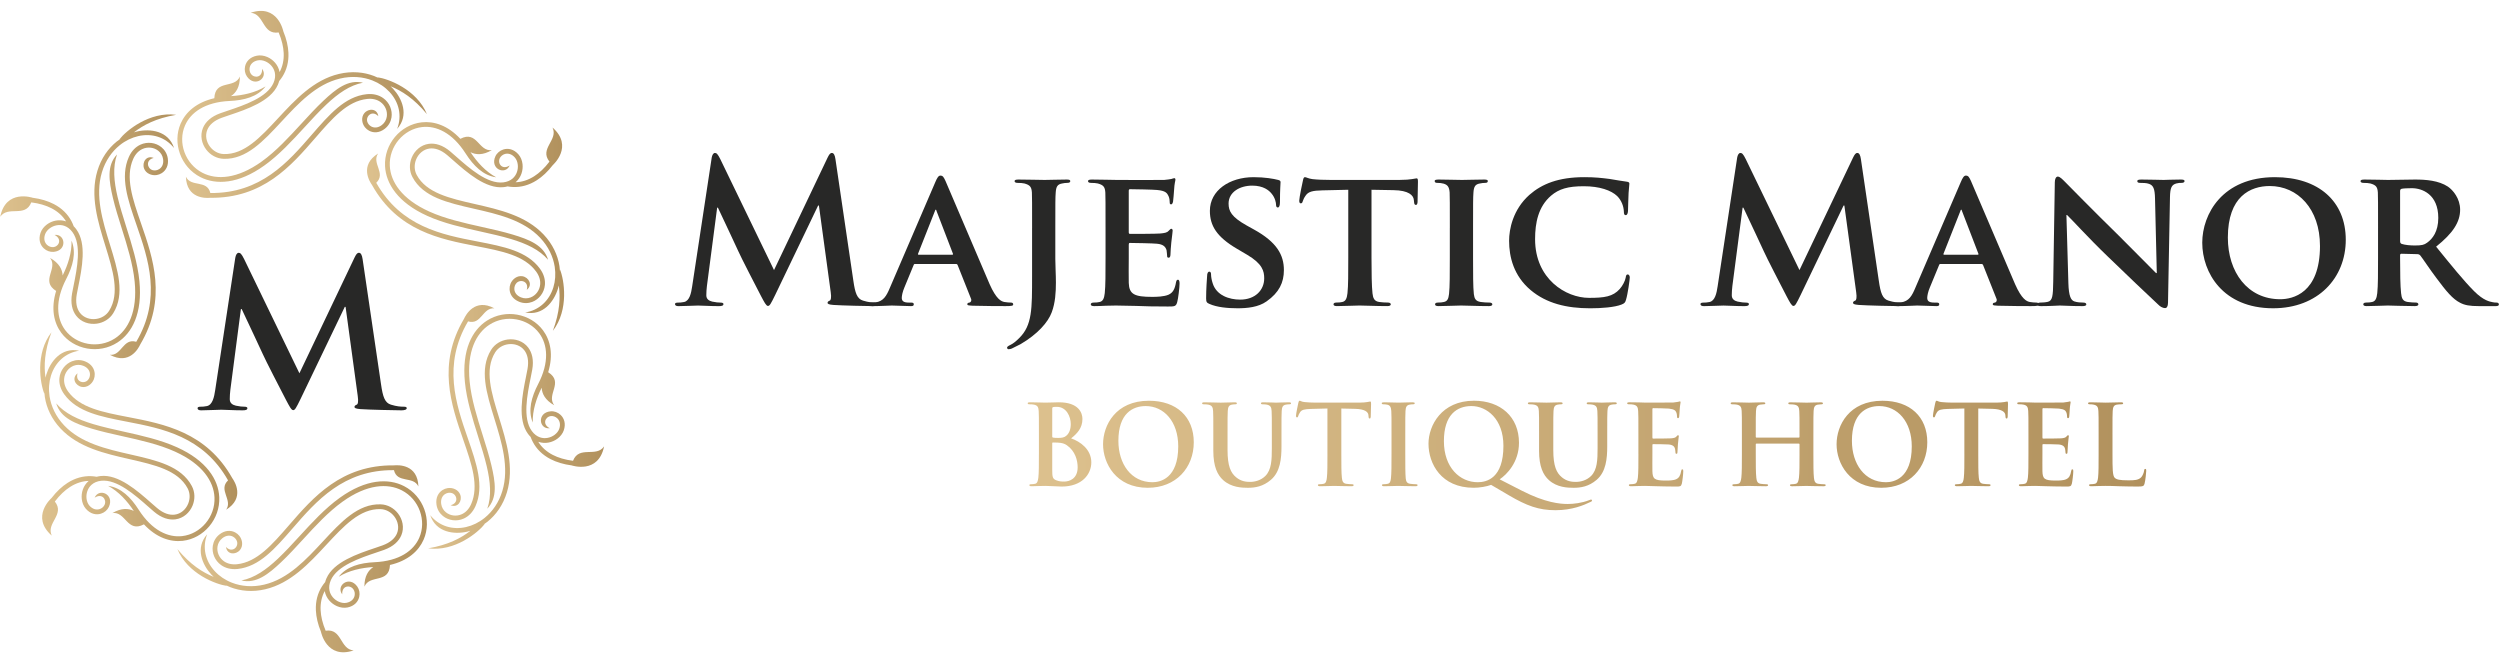
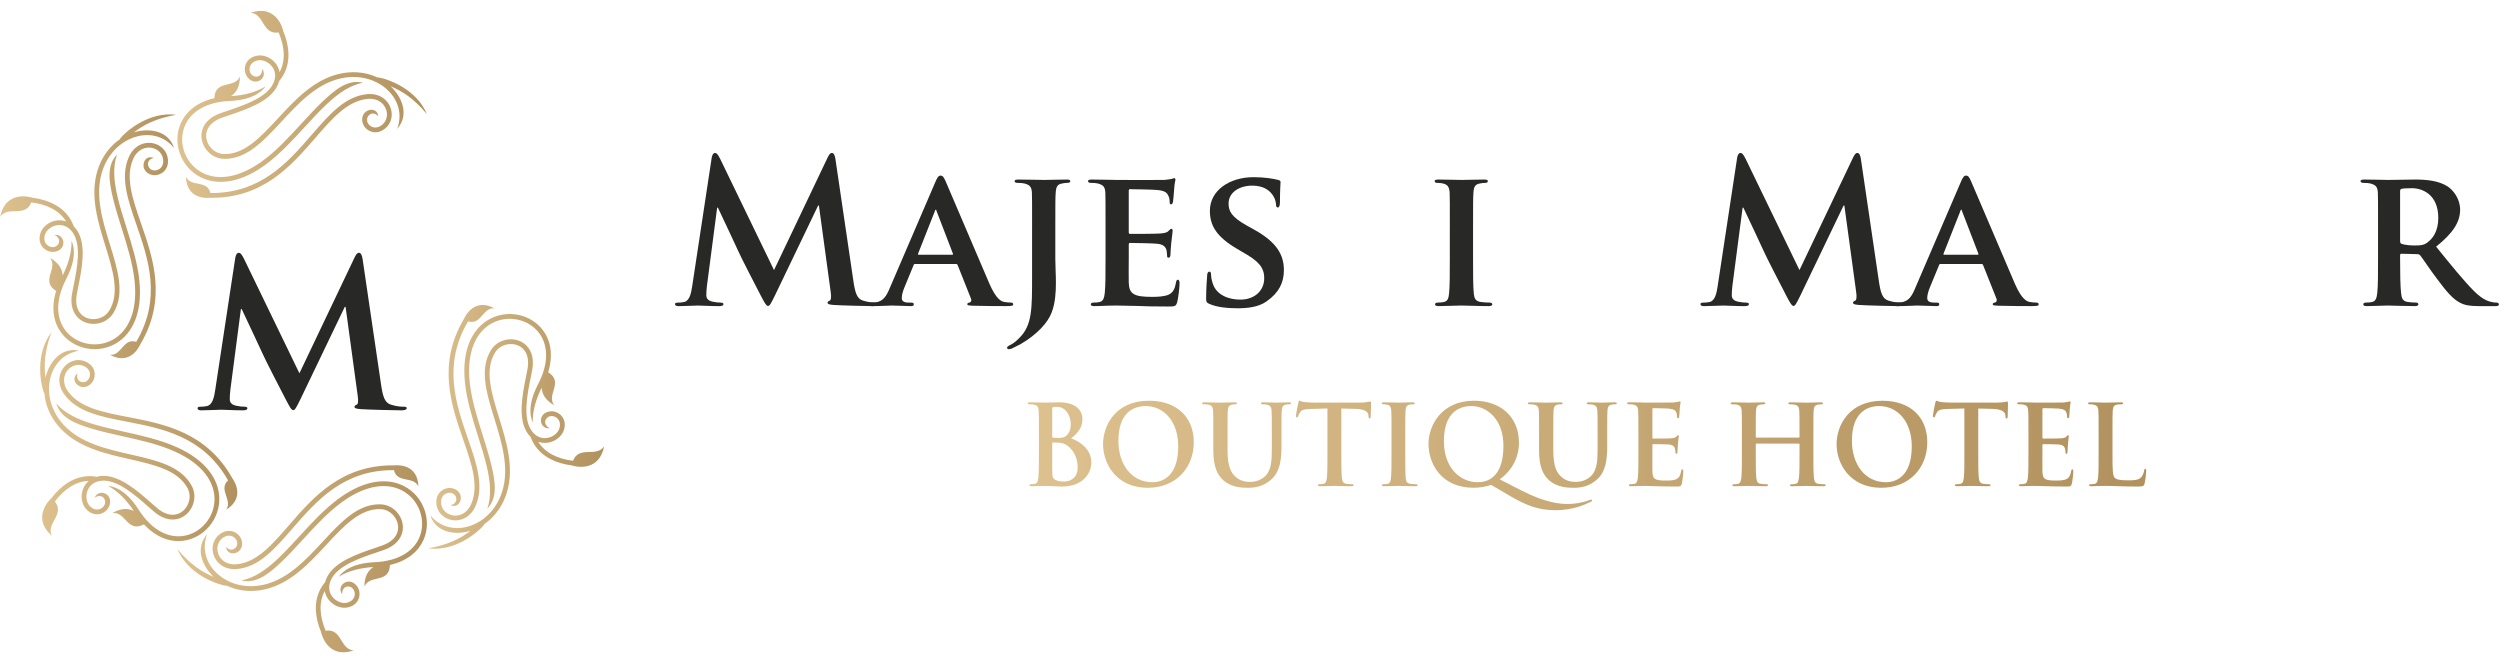
<svg xmlns="http://www.w3.org/2000/svg" version="1.1" width="3855" height="1024" viewBox="0 0 2205 570">
  <defs>
    <linearGradient id="linear-gradient" x1="1154.39" y1="499.55" x2="2411.16" y2="499.55" gradientUnits="userSpaceOnUse" gradientTransform="matrix(1, 0, 0, 1, -477.266, 596.43)">
      <stop offset="0" stop-color="#ddc18e" />
      <stop offset="1" stop-color="#b1915d" />
    </linearGradient>
    <linearGradient id="linear-gradient-2" x1="199.04" y1="105.08" x2="479.36" y2="105.08" href="#linear-gradient" gradientTransform="matrix(1, 0, 0, 1, -477.266, 596.43)" />
    <linearGradient id="linear-gradient-3" x1="412.08" y1="242.27" x2="633.57" y2="242.27" href="#linear-gradient" gradientTransform="matrix(1, 0, 0, 1, -477.266, 596.43)" />
    <linearGradient id="linear-gradient-4" x1="480.73" y1="467.42" x2="678.4" y2="467.42" href="#linear-gradient" gradientTransform="matrix(1, 0, 0, 1, -477.266, 596.43)" />
    <linearGradient id="linear-gradient-5" x1="199.04" y1="615.61" x2="479.36" y2="615.61" href="#linear-gradient" gradientTransform="matrix(1, 0, 0, 1, -477.266, 596.43)" />
    <linearGradient id="linear-gradient-6" x1="44.84" y1="478.43" x2="266.33" y2="478.43" href="#linear-gradient" gradientTransform="matrix(1, 0, 0, 1, -477.266, 596.43)" />
    <linearGradient id="linear-gradient-7" x1="0" y1="253.28" x2="197.67" y2="253.28" href="#linear-gradient" gradientTransform="matrix(1, 0, 0, 1, -477.266, 596.43)" />
  </defs>
  <title />
  <g transform="matrix(1, 0, 0, 1, 0, -35)">
    <g transform="matrix(0.785, 0, 0, 0.785, 374.874, -431.472)">
      <path class="cls-7" d="M 1895.964 1072.4 C 1895.964 1053.44 1895.964 1049.95 1896.214 1045.96 C 1896.464 1041.59 1897.464 1039.47 1900.834 1038.85 C 1902.334 1038.6 1904.324 1038.48 1905.704 1038.48 C 1907.204 1038.48 1907.954 1038.23 1907.954 1037.36 C 1907.954 1036.49 1907.084 1036.24 1905.334 1036.24 C 1900.464 1036.24 1891.364 1036.62 1888.364 1036.62 C 1884.994 1036.62 1877.144 1036.24 1871.274 1036.24 C 1869.404 1036.24 1868.534 1036.49 1868.534 1037.36 C 1868.534 1038.23 1869.284 1038.48 1870.654 1038.48 C 1872.274 1038.48 1873.774 1038.6 1874.774 1038.85 C 1878.894 1039.72 1879.894 1041.72 1880.134 1045.96 C 1880.384 1049.95 1880.384 1053.44 1880.384 1072.4 L 1880.384 1094.36 C 1880.384 1105.84 1880.384 1115.69 1879.764 1120.93 C 1879.264 1124.55 1878.644 1127.29 1876.144 1127.79 C 1875.024 1128.04 1873.524 1128.29 1871.654 1128.29 C 1870.154 1128.29 1869.654 1128.66 1869.654 1129.29 C 1869.654 1130.16 1870.524 1130.54 1872.144 1130.54 C 1874.644 1130.54 1877.884 1130.29 1880.754 1130.29 C 1883.744 1130.16 1886.494 1130.16 1887.864 1130.16 C 1892.984 1130.16 1897.474 1130.29 1903.084 1130.53 C 1908.694 1130.65 1915.184 1130.9 1924.164 1130.9 C 1930.654 1130.9 1931.274 1130.28 1932.024 1127.53 C 1933.024 1123.91 1933.894 1114.56 1933.894 1113.19 C 1933.894 1111.69 1933.774 1111.07 1932.894 1111.07 C 1931.894 1111.07 1931.644 1111.82 1931.524 1112.94 C 1931.274 1115.31 1929.774 1118.8 1928.284 1120.42 C 1925.164 1123.79 1920.304 1123.91 1913.684 1123.91 C 1903.954 1123.91 1900.714 1123.04 1898.594 1121.17 C 1895.974 1118.92 1895.974 1110.32 1895.974 1094.35 L 1895.974 1072.39 L 1895.964 1072.4 Z M 1801.544 1094.36 C 1801.544 1105.84 1801.544 1115.69 1800.914 1120.93 C 1800.414 1124.55 1799.794 1127.29 1797.294 1127.79 C 1796.174 1128.04 1794.674 1128.29 1792.804 1128.29 C 1791.304 1128.29 1790.804 1128.66 1790.804 1129.29 C 1790.804 1130.16 1791.674 1130.54 1793.304 1130.54 C 1795.804 1130.54 1799.044 1130.29 1801.914 1130.29 C 1804.904 1130.16 1807.654 1130.16 1809.024 1130.16 C 1812.764 1130.16 1816.634 1130.29 1821.994 1130.53 C 1827.354 1130.65 1834.214 1130.9 1843.574 1130.9 C 1848.314 1130.9 1849.434 1130.9 1850.314 1127.66 C 1850.934 1125.17 1851.934 1116.68 1851.934 1113.81 C 1851.934 1112.56 1851.934 1111.57 1850.934 1111.57 C 1850.064 1111.57 1849.814 1112.07 1849.564 1113.44 C 1848.694 1118.55 1847.194 1121.17 1843.954 1122.67 C 1840.714 1124.17 1835.474 1124.17 1832.224 1124.17 C 1819.504 1124.17 1817.504 1122.3 1817.254 1113.69 C 1817.134 1110.07 1817.254 1098.59 1817.254 1094.36 L 1817.254 1084.5 C 1817.254 1083.75 1817.374 1083.25 1818.004 1083.25 C 1820.994 1083.25 1833.344 1083.37 1835.714 1083.62 C 1840.334 1084.12 1842.074 1085.99 1842.704 1088.48 C 1843.074 1090.1 1843.074 1091.73 1843.204 1092.97 C 1843.204 1093.59 1843.454 1094.09 1844.324 1094.09 C 1845.444 1094.09 1845.444 1092.72 1845.444 1091.72 C 1845.444 1090.84 1845.814 1085.86 1845.944 1083.36 C 1846.444 1077 1846.944 1075 1846.944 1074.25 C 1846.944 1073.5 1846.574 1073.25 1846.074 1073.25 C 1845.454 1073.25 1844.954 1073.87 1844.074 1074.87 C 1842.954 1076.12 1841.084 1076.49 1838.084 1076.74 C 1835.214 1076.99 1820.874 1076.99 1818.124 1076.99 C 1817.374 1076.99 1817.254 1076.49 1817.254 1075.62 L 1817.254 1044.06 C 1817.254 1043.19 1817.504 1042.81 1818.124 1042.81 C 1820.624 1042.81 1833.714 1043.06 1835.834 1043.31 C 1842.074 1044.06 1843.314 1045.56 1844.194 1047.8 C 1844.814 1049.3 1844.944 1051.42 1844.944 1052.29 C 1844.944 1053.41 1845.194 1054.04 1846.064 1054.04 C 1846.934 1054.04 1847.184 1053.29 1847.314 1052.67 C 1847.564 1051.17 1847.814 1045.68 1847.934 1044.44 C 1848.304 1038.7 1848.934 1037.21 1848.934 1036.33 C 1848.934 1035.71 1848.814 1035.21 1848.184 1035.21 C 1847.554 1035.21 1846.814 1035.58 1846.184 1035.71 C 1845.184 1035.96 1843.194 1036.21 1840.824 1036.46 C 1838.454 1036.59 1813.634 1036.59 1809.644 1036.59 C 1807.894 1036.59 1805.024 1036.46 1801.784 1036.34 C 1798.664 1036.34 1795.044 1036.22 1791.674 1036.22 C 1789.804 1036.22 1788.934 1036.47 1788.934 1037.34 C 1788.934 1038.21 1789.684 1038.46 1791.054 1038.46 C 1792.804 1038.46 1794.924 1038.58 1795.924 1038.83 C 1800.044 1039.7 1801.034 1041.7 1801.294 1045.94 C 1801.544 1049.93 1801.544 1053.42 1801.544 1072.38 L 1801.544 1094.34 L 1801.544 1094.36 Z M 1729.564 1094.36 C 1729.564 1105.84 1729.564 1115.69 1728.944 1120.93 C 1728.574 1124.55 1727.824 1127.29 1725.324 1127.79 C 1724.204 1128.04 1722.704 1128.29 1720.834 1128.29 C 1719.334 1128.29 1718.844 1128.66 1718.844 1129.29 C 1718.844 1130.16 1719.714 1130.54 1721.334 1130.54 C 1726.324 1130.54 1734.184 1130.17 1737.054 1130.17 C 1740.544 1130.17 1748.404 1130.54 1756.644 1130.54 C 1758.014 1130.54 1759.014 1130.17 1759.014 1129.29 C 1759.014 1128.67 1758.394 1128.29 1757.014 1128.29 C 1755.144 1128.29 1752.394 1128.04 1750.654 1127.79 C 1746.914 1127.29 1746.164 1124.55 1745.784 1121.06 C 1745.164 1115.7 1745.164 1105.84 1745.164 1094.37 L 1745.164 1043.23 L 1760.884 1043.6 C 1771.984 1043.85 1775.354 1047.34 1775.604 1050.58 L 1775.724 1051.95 C 1775.854 1053.82 1776.094 1054.44 1777.094 1054.44 C 1777.844 1054.44 1778.094 1053.69 1778.214 1052.44 C 1778.214 1049.2 1778.584 1040.59 1778.584 1037.97 C 1778.584 1036.1 1778.464 1035.35 1777.584 1035.35 C 1777.084 1035.35 1776.084 1035.6 1774.214 1035.97 C 1772.344 1036.22 1769.594 1036.6 1765.604 1036.6 L 1716.204 1036.6 C 1712.084 1036.6 1707.344 1036.35 1703.734 1035.97 C 1700.614 1035.72 1699.364 1034.47 1698.364 1034.47 C 1697.614 1034.47 1697.244 1035.22 1696.864 1036.84 C 1696.614 1037.84 1694.244 1049.19 1694.244 1051.18 C 1694.244 1052.55 1694.494 1053.17 1695.364 1053.17 C 1696.114 1053.17 1696.484 1052.67 1696.734 1051.67 C 1696.984 1050.67 1697.604 1049.18 1698.854 1047.31 C 1700.724 1044.56 1703.724 1043.94 1710.954 1043.69 L 1729.544 1043.19 L 1729.544 1094.33 L 1729.564 1094.36 Z M 1641.494 1126.04 C 1617.544 1126.04 1603.204 1105.46 1603.204 1079.51 C 1603.204 1048.45 1619.544 1040.47 1633.894 1040.47 C 1654.354 1040.47 1670.444 1057.81 1670.444 1085.75 C 1670.444 1121.8 1650.234 1126.04 1641.504 1126.04 L 1641.494 1126.04 Z M 1636.254 1132.28 C 1667.934 1132.28 1687.894 1109.7 1687.894 1081.14 C 1687.894 1052.58 1668.554 1034.49 1637.494 1034.49 C 1600.074 1034.49 1585.974 1062.06 1585.974 1083.39 C 1585.974 1104.72 1600.444 1132.29 1636.244 1132.29 L 1636.254 1132.28 Z M 1495.924 1075.9 C 1495.554 1075.9 1495.174 1075.65 1495.174 1075.03 L 1495.174 1072.41 C 1495.174 1053.45 1495.174 1049.96 1495.424 1045.97 C 1495.674 1041.6 1496.674 1039.48 1500.044 1038.86 C 1501.544 1038.61 1502.664 1038.49 1503.664 1038.49 C 1505.164 1038.49 1505.904 1038.24 1505.904 1037.37 C 1505.904 1036.5 1505.034 1036.25 1503.284 1036.25 C 1498.424 1036.25 1490.564 1036.63 1487.564 1036.63 C 1484.194 1036.63 1476.334 1036.25 1469.604 1036.25 C 1467.854 1036.25 1466.984 1036.5 1466.984 1037.37 C 1466.984 1038.24 1467.734 1038.49 1469.104 1038.49 C 1470.854 1038.49 1472.974 1038.61 1473.974 1038.86 C 1478.094 1039.73 1479.084 1041.73 1479.334 1045.97 C 1479.584 1049.96 1479.584 1053.45 1479.584 1072.41 L 1479.584 1094.37 C 1479.584 1105.85 1479.584 1115.7 1478.964 1120.94 C 1478.464 1124.56 1477.844 1127.3 1475.344 1127.8 C 1474.224 1128.05 1472.724 1128.3 1470.854 1128.3 C 1469.354 1128.3 1468.854 1128.67 1468.854 1129.3 C 1468.854 1130.17 1469.724 1130.55 1471.354 1130.55 C 1476.344 1130.55 1484.204 1130.18 1487.074 1130.18 C 1490.564 1130.18 1498.424 1130.55 1506.534 1130.55 C 1508.034 1130.55 1509.034 1130.18 1509.034 1129.3 C 1509.034 1128.68 1508.414 1128.3 1507.034 1128.3 C 1505.164 1128.3 1502.414 1128.05 1500.674 1127.8 C 1496.934 1127.3 1496.184 1124.56 1495.804 1121.07 C 1495.184 1115.71 1495.184 1105.85 1495.184 1094.38 L 1495.184 1083.4 C 1495.184 1082.78 1495.554 1082.65 1495.934 1082.65 L 1543.584 1082.65 C 1543.954 1082.65 1544.334 1082.9 1544.334 1083.4 L 1544.334 1094.38 C 1544.334 1105.86 1544.334 1115.71 1543.704 1120.95 C 1543.204 1124.57 1542.584 1127.31 1540.084 1127.81 C 1538.964 1128.06 1537.464 1128.31 1535.594 1128.31 C 1534.094 1128.31 1533.594 1128.68 1533.594 1129.31 C 1533.594 1130.18 1534.464 1130.56 1536.214 1130.56 C 1541.074 1130.56 1548.934 1130.19 1551.804 1130.19 C 1555.294 1130.19 1563.154 1130.56 1571.264 1130.56 C 1572.764 1130.56 1573.764 1130.19 1573.764 1129.31 C 1573.764 1128.69 1573.144 1128.31 1571.764 1128.31 C 1569.894 1128.31 1567.154 1128.06 1565.404 1127.81 C 1561.664 1127.31 1560.914 1124.57 1560.534 1121.08 C 1559.914 1115.72 1559.914 1105.86 1559.914 1094.39 L 1559.914 1072.43 C 1559.914 1053.47 1559.914 1049.98 1560.164 1045.99 C 1560.414 1041.62 1561.414 1039.5 1564.784 1038.88 C 1566.284 1038.63 1567.404 1038.51 1568.404 1038.51 C 1569.904 1038.51 1570.644 1038.26 1570.644 1037.39 C 1570.644 1036.52 1569.774 1036.27 1568.024 1036.27 C 1563.164 1036.27 1555.304 1036.65 1552.304 1036.65 C 1548.934 1036.65 1541.074 1036.27 1534.344 1036.27 C 1532.594 1036.27 1531.724 1036.52 1531.724 1037.39 C 1531.724 1038.26 1532.474 1038.51 1533.844 1038.51 C 1535.594 1038.51 1537.714 1038.63 1538.714 1038.88 C 1542.834 1039.75 1543.824 1041.75 1544.074 1045.99 C 1544.324 1049.98 1544.324 1053.47 1544.324 1072.43 L 1544.324 1075.05 C 1544.324 1075.67 1543.944 1075.92 1543.574 1075.92 L 1495.924 1075.92 L 1495.924 1075.9 Z M 1363.324 1094.36 C 1363.324 1105.84 1363.324 1115.69 1362.704 1120.93 C 1362.204 1124.55 1361.584 1127.29 1359.084 1127.79 C 1357.964 1128.04 1356.464 1128.29 1354.594 1128.29 C 1353.094 1128.29 1352.594 1128.66 1352.594 1129.29 C 1352.594 1130.16 1353.464 1130.54 1355.084 1130.54 C 1357.584 1130.54 1360.824 1130.29 1363.694 1130.29 C 1366.684 1130.16 1369.434 1130.16 1370.804 1130.16 C 1374.544 1130.16 1378.414 1130.29 1383.774 1130.53 C 1389.134 1130.65 1395.994 1130.9 1405.354 1130.9 C 1410.094 1130.9 1411.214 1130.9 1412.094 1127.66 C 1412.724 1125.17 1413.714 1116.68 1413.714 1113.81 C 1413.714 1112.56 1413.714 1111.57 1412.714 1111.57 C 1411.844 1111.57 1411.594 1112.07 1411.344 1113.44 C 1410.474 1118.55 1408.974 1121.17 1405.734 1122.67 C 1402.494 1124.17 1397.254 1124.17 1394.004 1124.17 C 1381.284 1124.17 1379.284 1122.3 1379.034 1113.69 C 1378.914 1110.07 1379.034 1098.59 1379.034 1094.36 L 1379.034 1084.5 C 1379.034 1083.75 1379.154 1083.25 1379.784 1083.25 C 1382.774 1083.25 1395.124 1083.37 1397.494 1083.62 C 1402.114 1084.12 1403.854 1085.99 1404.474 1088.48 C 1404.844 1090.1 1404.844 1091.73 1404.974 1092.97 C 1404.974 1093.59 1405.224 1094.09 1406.094 1094.09 C 1407.214 1094.09 1407.214 1092.72 1407.214 1091.72 C 1407.214 1090.84 1407.584 1085.86 1407.714 1083.36 C 1408.214 1077 1408.714 1075 1408.714 1074.25 C 1408.714 1073.5 1408.344 1073.25 1407.844 1073.25 C 1407.224 1073.25 1406.724 1073.87 1405.844 1074.87 C 1404.724 1076.12 1402.854 1076.49 1399.854 1076.74 C 1396.984 1076.99 1382.644 1076.99 1379.894 1076.99 C 1379.144 1076.99 1379.024 1076.49 1379.024 1075.62 L 1379.024 1044.06 C 1379.024 1043.19 1379.274 1042.81 1379.894 1042.81 C 1382.384 1042.81 1395.484 1043.06 1397.604 1043.31 C 1403.844 1044.06 1405.084 1045.56 1405.964 1047.8 C 1406.584 1049.3 1406.714 1051.42 1406.714 1052.29 C 1406.714 1053.41 1406.964 1054.04 1407.834 1054.04 C 1408.704 1054.04 1408.954 1053.29 1409.084 1052.67 C 1409.334 1051.17 1409.584 1045.68 1409.704 1044.44 C 1410.074 1038.7 1410.704 1037.21 1410.704 1036.33 C 1410.704 1035.71 1410.574 1035.21 1409.954 1035.21 C 1409.334 1035.21 1408.584 1035.58 1407.954 1035.71 C 1406.954 1035.96 1404.954 1036.21 1402.584 1036.46 C 1400.214 1036.59 1375.394 1036.59 1371.404 1036.59 C 1369.654 1036.59 1366.784 1036.46 1363.544 1036.34 C 1360.424 1036.34 1356.804 1036.22 1353.444 1036.22 C 1351.574 1036.22 1350.694 1036.47 1350.694 1037.34 C 1350.694 1038.21 1351.444 1038.46 1352.814 1038.46 C 1354.564 1038.46 1356.684 1038.58 1357.674 1038.83 C 1361.794 1039.7 1362.794 1041.7 1363.044 1045.94 C 1363.294 1049.93 1363.294 1053.42 1363.294 1072.38 L 1363.294 1094.34 L 1363.324 1094.36 Z M 1251.684 1090.62 C 1251.684 1108.71 1256.424 1117.94 1262.784 1123.68 C 1271.894 1131.91 1283.864 1132.29 1290.474 1132.29 C 1298.584 1132.29 1307.564 1130.92 1316.424 1123.31 C 1326.904 1114.33 1328.274 1099.61 1328.274 1085.76 L 1328.274 1072.41 C 1328.274 1053.45 1328.274 1049.96 1328.524 1045.97 C 1328.774 1041.6 1329.774 1039.48 1333.144 1038.86 C 1334.644 1038.61 1335.394 1038.49 1336.764 1038.49 C 1338.264 1038.49 1339.014 1038.24 1339.014 1037.37 C 1339.014 1036.5 1338.144 1036.25 1336.394 1036.25 C 1331.524 1036.25 1323.674 1036.63 1322.174 1036.63 C 1322.054 1036.63 1314.194 1036.25 1307.834 1036.25 C 1306.084 1036.25 1305.214 1036.5 1305.214 1037.37 C 1305.214 1038.24 1305.964 1038.49 1307.334 1038.49 C 1308.704 1038.49 1310.824 1038.61 1311.824 1038.86 C 1315.944 1039.73 1316.944 1041.73 1317.194 1045.97 C 1317.444 1049.96 1317.444 1053.45 1317.444 1072.41 L 1317.444 1088 C 1317.444 1100.85 1317.074 1112.07 1310.214 1118.94 C 1305.224 1123.93 1298.484 1125.67 1292.994 1125.67 C 1288.754 1125.67 1283.014 1125.17 1277.404 1120.56 C 1271.294 1115.57 1267.674 1107.96 1267.674 1089.87 L 1267.674 1072.41 C 1267.674 1053.45 1267.674 1049.96 1267.924 1045.97 C 1268.174 1041.6 1269.174 1039.48 1272.544 1038.86 C 1274.044 1038.61 1274.794 1038.49 1276.164 1038.49 C 1277.414 1038.49 1278.164 1038.24 1278.164 1037.37 C 1278.164 1036.5 1277.294 1036.25 1275.414 1036.25 C 1270.924 1036.25 1263.064 1036.63 1260.074 1036.63 C 1256.334 1036.63 1248.474 1036.25 1241.864 1036.25 C 1239.994 1036.25 1239.114 1036.5 1239.114 1037.37 C 1239.114 1038.24 1239.864 1038.49 1241.234 1038.49 C 1242.984 1038.49 1245.104 1038.61 1246.094 1038.86 C 1250.214 1039.73 1251.204 1041.73 1251.454 1045.97 C 1251.704 1049.96 1251.704 1053.45 1251.704 1072.41 L 1251.704 1090.62 L 1251.684 1090.62 Z M 1182.824 1126.04 C 1162.744 1126.04 1144.774 1109.57 1144.774 1079.88 C 1144.774 1050.19 1159.374 1040.46 1175.714 1040.46 C 1192.924 1040.46 1211.644 1054.93 1211.644 1085.12 C 1211.644 1121.67 1192.804 1126.03 1182.824 1126.03 L 1182.824 1126.04 Z M 1217.384 1140.51 C 1237.964 1152.61 1251.314 1157.47 1270.154 1157.47 C 1288.994 1157.47 1302.214 1151.73 1309.694 1148.11 C 1310.564 1147.74 1311.194 1147.36 1311.194 1146.61 C 1311.194 1145.99 1310.694 1145.49 1310.074 1145.49 C 1309.574 1145.49 1308.954 1145.86 1308.204 1146.11 C 1299.594 1149.48 1290.364 1150.48 1283.884 1150.48 C 1275.404 1150.48 1258.814 1149.11 1232.494 1135.63 L 1207.424 1122.78 C 1215.284 1117.54 1229.124 1103.69 1229.124 1081.74 C 1229.124 1052.55 1208.414 1034.46 1178.604 1034.46 C 1142.054 1034.46 1127.464 1062.4 1127.464 1082.74 C 1127.464 1105.19 1141.684 1132.26 1178.234 1132.26 C 1184.844 1132.26 1192.824 1130.89 1197.824 1129.02 L 1217.404 1140.5 L 1217.384 1140.51 Z M 1085.904 1094.36 C 1085.904 1106.46 1085.904 1116.31 1085.284 1121.55 C 1084.914 1125.17 1084.164 1127.29 1081.664 1127.79 C 1080.544 1128.04 1079.044 1128.29 1077.174 1128.29 C 1075.674 1128.29 1075.174 1128.66 1075.174 1129.29 C 1075.174 1130.16 1076.054 1130.54 1077.674 1130.54 C 1082.664 1130.54 1090.524 1130.17 1093.394 1130.17 C 1096.764 1130.17 1104.624 1130.54 1112.854 1130.54 C 1114.224 1130.54 1115.224 1130.17 1115.224 1129.29 C 1115.224 1128.67 1114.604 1128.29 1113.224 1128.29 C 1111.354 1128.29 1108.614 1128.04 1106.864 1127.79 C 1103.124 1127.29 1102.244 1125.05 1101.874 1121.68 C 1101.374 1116.31 1101.374 1106.46 1101.374 1094.36 L 1101.374 1072.4 C 1101.374 1053.44 1101.374 1049.95 1101.624 1045.96 C 1101.874 1041.59 1102.874 1039.47 1106.244 1038.85 C 1107.744 1038.6 1108.734 1038.48 1109.984 1038.48 C 1111.234 1038.48 1111.984 1038.23 1111.984 1037.23 C 1111.984 1036.48 1110.984 1036.23 1109.364 1036.23 C 1104.624 1036.23 1097.264 1036.61 1094.144 1036.61 C 1090.524 1036.61 1082.664 1036.23 1077.924 1036.23 C 1075.924 1036.23 1074.934 1036.48 1074.934 1037.23 C 1074.934 1038.23 1075.684 1038.48 1076.934 1038.48 C 1078.434 1038.48 1080.054 1038.6 1081.424 1038.98 C 1084.164 1039.6 1085.414 1041.72 1085.664 1045.97 C 1085.914 1049.96 1085.914 1053.45 1085.914 1072.41 L 1085.914 1094.37 L 1085.904 1094.36 Z M 1013.924 1094.36 C 1013.924 1105.84 1013.924 1115.69 1013.304 1120.93 C 1012.934 1124.55 1012.184 1127.29 1009.684 1127.79 C 1008.564 1128.04 1007.064 1128.29 1005.194 1128.29 C 1003.694 1128.29 1003.204 1128.66 1003.204 1129.29 C 1003.204 1130.16 1004.074 1130.54 1005.694 1130.54 C 1010.684 1130.54 1018.544 1130.17 1021.414 1130.17 C 1024.904 1130.17 1032.764 1130.54 1040.994 1130.54 C 1042.364 1130.54 1043.364 1130.17 1043.364 1129.29 C 1043.364 1128.67 1042.744 1128.29 1041.364 1128.29 C 1039.494 1128.29 1036.744 1128.04 1035.004 1127.79 C 1031.264 1127.29 1030.514 1124.55 1030.144 1121.06 C 1029.524 1115.7 1029.524 1105.84 1029.524 1094.37 L 1029.524 1043.23 L 1045.244 1043.6 C 1056.344 1043.85 1059.714 1047.34 1059.964 1050.58 L 1060.084 1051.95 C 1060.214 1053.82 1060.454 1054.44 1061.454 1054.44 C 1062.204 1054.44 1062.454 1053.69 1062.574 1052.44 C 1062.574 1049.2 1062.944 1040.59 1062.944 1037.97 C 1062.944 1036.1 1062.824 1035.35 1061.944 1035.35 C 1061.444 1035.35 1060.444 1035.6 1058.574 1035.97 C 1056.704 1036.22 1053.954 1036.6 1049.964 1036.6 L 1000.564 1036.6 C 996.444 1036.6 991.704 1036.35 988.094 1035.97 C 984.974 1035.72 983.724 1034.47 982.724 1034.47 C 981.974 1034.47 981.604 1035.22 981.224 1036.84 C 980.974 1037.84 978.604 1049.19 978.604 1051.18 C 978.604 1052.55 978.854 1053.17 979.724 1053.17 C 980.474 1053.17 980.844 1052.67 981.094 1051.67 C 981.344 1050.67 981.964 1049.18 983.214 1047.31 C 985.084 1044.56 988.084 1043.94 995.314 1043.69 L 1013.904 1043.19 L 1013.904 1094.33 L 1013.924 1094.36 Z M 885.694 1090.62 C 885.694 1108.71 890.434 1117.94 896.794 1123.68 C 905.904 1131.91 917.874 1132.29 924.484 1132.29 C 932.594 1132.29 941.574 1130.92 950.434 1123.31 C 960.914 1114.33 962.284 1099.61 962.284 1085.76 L 962.284 1072.41 C 962.284 1053.45 962.284 1049.96 962.534 1045.97 C 962.784 1041.6 963.784 1039.48 967.144 1038.86 C 968.644 1038.61 969.394 1038.49 970.764 1038.49 C 972.264 1038.49 973.014 1038.24 973.014 1037.37 C 973.014 1036.5 972.144 1036.25 970.394 1036.25 C 965.524 1036.25 957.674 1036.63 956.174 1036.63 C 956.044 1036.63 948.194 1036.25 941.834 1036.25 C 940.084 1036.25 939.214 1036.5 939.214 1037.37 C 939.214 1038.24 939.964 1038.49 941.334 1038.49 C 942.704 1038.49 944.824 1038.61 945.824 1038.86 C 949.944 1039.73 950.944 1041.73 951.194 1045.97 C 951.444 1049.96 951.444 1053.45 951.444 1072.41 L 951.444 1088 C 951.444 1100.85 951.074 1112.07 944.214 1118.94 C 939.224 1123.93 932.484 1125.67 926.994 1125.67 C 922.754 1125.67 917.014 1125.17 911.404 1120.56 C 905.294 1115.57 901.674 1107.96 901.674 1089.87 L 901.674 1072.41 C 901.674 1053.45 901.674 1049.96 901.924 1045.97 C 902.174 1041.6 903.174 1039.48 906.534 1038.86 C 908.034 1038.61 908.784 1038.49 910.154 1038.49 C 911.404 1038.49 912.154 1038.24 912.154 1037.37 C 912.154 1036.5 911.284 1036.25 909.404 1036.25 C 904.914 1036.25 897.054 1036.63 894.064 1036.63 C 890.324 1036.63 882.464 1036.25 875.854 1036.25 C 873.984 1036.25 873.104 1036.5 873.104 1037.37 C 873.104 1038.24 873.854 1038.49 875.224 1038.49 C 876.974 1038.49 879.094 1038.61 880.084 1038.86 C 884.204 1039.73 885.194 1041.73 885.444 1045.97 C 885.694 1049.96 885.694 1053.45 885.694 1072.41 L 885.694 1090.62 L 885.694 1090.62 Z M 817.334 1126.04 C 793.384 1126.04 779.034 1105.46 779.034 1079.51 C 779.034 1048.45 795.374 1040.47 809.724 1040.47 C 830.184 1040.47 846.274 1057.81 846.274 1085.75 C 846.274 1121.8 826.064 1126.04 817.334 1126.04 Z M 812.094 1132.28 C 843.774 1132.28 863.734 1109.7 863.734 1081.14 C 863.734 1052.58 844.394 1034.49 813.334 1034.49 C 775.914 1034.49 761.814 1062.06 761.814 1083.39 C 761.814 1104.72 776.284 1132.29 812.084 1132.29 L 812.094 1132.28 Z M 733.264 1109.33 C 733.264 1122.3 723.784 1125.3 718.174 1125.3 C 715.304 1125.3 712.434 1125.18 709.074 1123.8 C 705.084 1122.18 704.704 1120.06 704.704 1111.83 L 704.704 1082.27 C 704.704 1081.65 704.954 1081.39 705.454 1081.39 C 707.324 1081.39 708.574 1081.39 710.824 1081.52 C 715.684 1081.77 718.554 1082.64 721.174 1084.51 C 730.654 1091.12 733.274 1101.6 733.274 1109.33 L 733.264 1109.33 Z M 704.694 1043.71 C 704.694 1042.34 704.944 1041.84 705.814 1041.59 C 707.064 1041.34 708.184 1041.34 709.934 1041.34 C 720.664 1041.34 725.524 1052.32 725.524 1060.67 C 725.524 1066.78 723.654 1071.27 720.414 1073.89 C 718.294 1075.76 715.544 1076.26 711.434 1076.26 C 708.564 1076.26 706.694 1076.13 705.574 1075.89 C 705.074 1075.77 704.704 1075.52 704.704 1074.52 L 704.704 1043.71 L 704.694 1043.71 Z M 689.724 1094.36 C 689.724 1105.84 689.724 1115.69 689.104 1120.93 C 688.604 1124.55 687.984 1127.29 685.484 1127.79 C 684.364 1128.04 682.864 1128.29 680.994 1128.29 C 679.494 1128.29 678.994 1128.66 678.994 1129.29 C 678.994 1130.16 679.864 1130.54 681.494 1130.54 C 683.994 1130.54 687.234 1130.29 690.104 1130.29 C 693.094 1130.16 695.844 1130.16 697.214 1130.16 C 699.084 1130.16 702.824 1130.29 706.574 1130.53 C 710.194 1130.65 713.814 1130.9 715.304 1130.9 C 738.254 1130.9 748.614 1117.05 748.614 1103.71 C 748.614 1089.12 736.144 1080.26 725.914 1076.77 C 732.774 1071.28 738.634 1065.17 738.634 1054.94 C 738.634 1048.33 734.644 1036.23 712.064 1036.23 C 707.824 1036.23 702.954 1036.61 696.844 1036.61 C 694.354 1036.61 686.494 1036.23 679.884 1036.23 C 678.014 1036.23 677.144 1036.48 677.144 1037.35 C 677.144 1038.22 677.894 1038.47 679.264 1038.47 C 681.014 1038.47 683.134 1038.59 684.134 1038.84 C 688.254 1039.71 689.244 1041.71 689.494 1045.95 C 689.744 1049.94 689.744 1053.43 689.744 1072.39 L 689.744 1094.35 L 689.724 1094.36 Z" style="fill: url(&quot;#linear-gradient&quot;); fill-rule: evenodd;" />
      <path class="cls-8" d="M 321.994 761.83 C 322.654 758.07 323.984 756.08 325.754 756.08 C 327.524 756.08 328.854 757.19 331.724 762.94 L 392.114 887.69 L 452.274 761.39 C 454.044 757.85 455.154 756.08 457.144 756.08 C 459.134 756.08 460.464 758.29 461.124 762.94 L 481.254 899.64 C 483.244 913.58 485.454 919.99 492.094 921.98 C 498.504 923.97 502.934 924.19 505.804 924.19 C 507.794 924.19 509.344 924.41 509.344 925.74 C 509.344 927.51 506.694 928.17 503.594 928.17 C 498.064 928.17 467.544 927.51 458.694 926.84 C 453.604 926.4 452.284 925.73 452.284 924.41 C 452.284 923.3 453.164 922.64 454.714 921.98 C 456.044 921.54 456.704 918.66 455.824 912.47 L 442.554 815.15 L 441.674 815.15 L 393.454 915.57 C 388.364 925.97 387.264 927.96 385.274 927.96 C 383.284 927.96 381.074 923.54 377.534 916.9 C 372.224 906.73 354.754 872.88 352.094 866.69 C 350.104 862.04 336.834 834.17 329.094 817.59 L 328.214 817.59 L 316.714 905.62 C 316.274 909.6 316.054 912.48 316.054 916.02 C 316.054 920.22 318.934 922.21 322.694 923.1 C 326.674 923.98 329.774 924.21 331.984 924.21 C 333.754 924.21 335.304 924.65 335.304 925.76 C 335.304 927.75 333.314 928.19 329.994 928.19 C 320.704 928.19 310.754 927.53 306.764 927.53 C 302.564 927.53 291.944 928.19 284.864 928.19 C 282.654 928.19 280.884 927.75 280.884 925.76 C 280.884 924.65 282.214 924.21 284.424 924.21 C 286.194 924.21 287.744 924.21 291.064 923.55 C 297.254 922.22 299.024 913.6 300.134 906.08 L 322.034 761.86 L 321.994 761.83 Z" style="fill: rgb(40, 40, 39);" />
      <path class="cls-8" d="M 550.704 880.83 C 549.594 880.83 549.374 881.05 548.934 882.16 L 538.534 907.38 C 536.544 912.03 535.654 916.67 535.654 918.88 C 535.654 922.2 537.424 924.19 543.394 924.19 L 546.274 924.19 C 548.704 924.19 549.154 925.07 549.154 926.18 C 549.154 927.73 548.044 928.17 546.054 928.17 C 539.644 928.17 530.574 927.51 524.374 927.51 C 522.384 927.51 511.984 928.17 501.814 928.17 C 499.384 928.17 498.274 927.73 498.274 926.18 C 498.274 925.07 498.934 924.19 500.484 924.19 C 502.254 924.19 504.464 923.97 506.234 923.97 C 515.084 922.64 518.404 916.89 522.384 907.38 L 573.254 789.04 C 575.464 783.73 577.014 781.52 579.004 781.52 C 581.884 781.52 582.764 783.29 584.754 787.49 C 589.404 797.89 621.914 874.86 634.304 903.39 C 641.824 920.42 647.354 922.85 650.894 923.52 C 653.774 923.96 655.984 924.18 658.194 924.18 C 659.964 924.18 660.844 924.84 660.844 926.17 C 660.844 927.72 659.734 928.16 652.434 928.16 C 645.574 928.16 631.424 928.16 615.054 927.72 C 611.514 927.5 609.304 927.5 609.304 926.17 C 609.304 925.06 609.744 924.4 611.734 924.18 C 613.064 923.96 614.384 922.19 613.504 919.98 L 598.464 882.16 C 598.024 881.05 597.354 880.83 596.474 880.83 L 550.684 880.83 L 550.704 880.83 Z M 592.284 870.44 C 593.164 870.44 593.394 870 593.164 869.33 L 574.804 821.55 C 574.584 820.89 574.364 819.78 573.924 819.78 C 573.264 819.78 573.044 820.89 572.814 821.55 L 554.014 869.11 C 553.574 869.99 554.014 870.44 554.674 870.44 L 592.274 870.44 L 592.284 870.44 Z" style="fill: rgb(40, 40, 39);" />
-       <path class="cls-8" d="M 682.084 840.35 C 682.084 811.82 682.084 806.51 681.864 800.54 C 681.424 794.13 679.654 792.13 673.454 790.37 C 671.904 789.93 668.584 789.71 665.714 789.71 C 663.724 789.71 662.394 789.05 662.394 787.72 C 662.394 786.39 663.944 785.95 666.814 785.95 C 676.984 785.95 691.144 786.39 696.234 786.39 C 700.884 786.39 713.264 785.95 721.004 785.95 C 723.654 785.95 724.984 786.39 724.984 787.72 C 724.984 789.05 723.874 789.71 721.444 789.71 C 719.454 789.71 718.124 789.93 715.914 790.37 C 710.604 791.25 709.054 793.91 708.614 800.54 C 708.174 806.51 708.174 811.82 708.174 840.35 L 708.174 875.3 C 708.174 883.26 708.834 892.33 708.834 901.84 C 708.834 912.46 708.174 924.4 704.184 935.02 C 699.984 946.52 688.034 959.79 669.234 970.85 C 666.804 972.18 663.704 973.73 659.504 975.72 C 658.174 976.38 656.404 976.6 655.524 976.6 C 654.644 976.6 653.974 975.72 653.974 974.83 C 653.974 973.94 654.854 973.06 658.174 971.51 C 660.824 970.18 663.704 967.97 667.464 964.21 C 682.284 949.83 682.064 931.25 682.064 894.31 L 682.064 840.34 L 682.084 840.35 Z" style="fill: rgb(40, 40, 39);" />
+       <path class="cls-8" d="M 682.084 840.35 C 682.084 811.82 682.084 806.51 681.864 800.54 C 681.424 794.13 679.654 792.13 673.454 790.37 C 671.904 789.93 668.584 789.71 665.714 789.71 C 663.724 789.71 662.394 789.05 662.394 787.72 C 662.394 786.39 663.944 785.95 666.814 785.95 C 676.984 785.95 691.144 786.39 696.234 786.39 C 700.884 786.39 713.264 785.95 721.004 785.95 C 723.654 785.95 724.984 786.39 724.984 787.72 C 724.984 789.05 723.874 789.71 721.444 789.71 C 719.454 789.71 718.124 789.93 715.914 790.37 C 710.604 791.25 709.054 793.91 708.614 800.54 C 708.174 806.51 708.174 811.82 708.174 840.35 L 708.174 875.3 C 708.174 883.26 708.834 892.33 708.834 901.84 C 708.834 912.46 708.174 924.4 704.184 935.02 C 699.984 946.52 688.034 959.79 669.234 970.85 C 666.804 972.18 663.704 973.73 659.504 975.72 C 658.174 976.38 656.404 976.6 655.524 976.6 C 654.644 976.6 653.974 975.72 653.974 974.83 C 653.974 973.94 654.854 973.06 658.174 971.51 C 660.824 970.18 663.704 967.97 667.464 964.21 C 682.284 949.83 682.064 931.25 682.064 894.31 L 682.064 840.34 L 682.084 840.35 " style="fill: rgb(40, 40, 39);" />
      <path class="cls-8" d="M 764.594 840.35 C 764.594 811.82 764.594 806.51 764.374 800.54 C 763.934 794.13 762.164 792.13 755.964 790.37 C 754.414 789.93 751.094 789.71 748.224 789.71 C 746.234 789.71 744.904 789.05 744.904 787.72 C 744.904 786.39 746.454 785.95 749.324 785.95 C 759.494 785.95 771.884 786.39 777.414 786.39 C 783.604 786.39 826.744 786.61 830.504 786.39 C 834.044 786.17 837.144 785.51 838.684 785.28 C 839.794 785.06 840.894 784.4 841.784 784.4 C 842.894 784.4 843.114 785.28 843.114 786.17 C 843.114 787.5 842.004 789.71 841.564 798.34 C 841.344 800.33 840.904 808.51 840.454 810.73 C 840.234 811.61 839.794 813.83 838.244 813.83 C 836.914 813.83 836.694 812.95 836.694 811.4 C 836.694 810.07 836.474 806.75 835.364 804.54 C 833.814 801.22 832.264 798.57 822.534 797.68 C 819.214 797.24 795.994 796.8 792.014 796.8 C 791.134 796.8 790.684 797.46 790.684 798.57 L 790.684 845.02 C 790.684 846.13 790.904 847.01 792.014 847.01 C 796.434 847.01 821.654 847.01 826.074 846.57 C 830.724 846.13 833.594 845.69 835.364 843.69 C 836.914 842.36 837.574 841.26 838.464 841.26 C 839.354 841.26 840.014 842.14 840.014 843.25 C 840.014 844.36 839.574 847.45 838.464 856.96 C 838.024 860.72 837.584 868.24 837.584 869.57 C 837.584 871.12 837.364 873.77 835.594 873.77 C 834.264 873.77 833.824 873.11 833.824 872.22 C 833.604 870.23 833.604 867.8 833.164 865.36 C 832.054 861.6 829.624 858.72 822.324 858.06 C 818.784 857.62 796.664 857.18 791.804 857.18 C 790.924 857.18 790.694 858.06 790.694 859.17 L 790.694 874.21 C 790.694 880.62 790.474 896.55 790.694 902.08 C 791.134 914.91 797.104 917.78 817.014 917.78 C 822.104 917.78 830.284 917.56 835.374 915.35 C 840.244 913.14 842.454 909.16 843.784 901.41 C 844.224 899.42 844.664 898.53 845.994 898.53 C 847.544 898.53 847.764 900.96 847.764 902.95 C 847.764 907.15 846.214 919.98 845.114 923.74 C 843.784 928.61 842.014 928.61 834.714 928.61 C 820.114 928.61 808.394 928.39 798.884 927.95 C 789.374 927.73 782.074 927.51 776.324 927.51 C 774.114 927.51 769.914 927.73 765.264 927.73 C 760.614 927.95 755.754 928.17 751.774 928.17 C 749.344 928.17 748.014 927.51 748.014 926.18 C 748.014 925.3 748.674 924.19 751.114 924.19 C 753.994 924.19 756.204 923.97 757.974 923.53 C 761.954 922.65 763.064 919.11 763.724 913.58 C 764.604 905.62 764.604 890.8 764.604 873.54 L 764.604 840.36 L 764.594 840.35 Z" style="fill: rgb(40, 40, 39);" />
      <path class="cls-8" d="M 881.374 925.73 C 878.274 924.4 877.614 923.52 877.614 919.32 C 877.614 909.15 878.494 897.42 878.724 894.33 C 878.724 891.45 879.604 889.46 881.154 889.46 C 882.924 889.46 883.144 891.23 883.144 892.56 C 883.144 894.99 883.804 898.97 884.914 902.29 C 889.114 916.23 903.714 920.87 915.884 920.87 C 932.694 920.87 942.874 910.25 942.874 896.98 C 942.874 888.8 940.884 880.61 923.634 870.44 L 912.354 863.8 C 889.354 850.31 881.834 837.7 881.834 821.11 C 881.834 798.11 903.954 783.29 930.934 783.29 C 943.544 783.29 953.494 785.06 958.584 786.39 C 960.354 786.83 961.234 787.5 961.234 788.82 C 961.234 791.25 960.574 796.56 960.574 811.38 C 960.574 815.36 959.694 817.35 958.144 817.35 C 956.814 817.35 956.154 816.24 956.154 814.03 C 956.154 812.26 955.274 806.51 951.064 801.64 C 948.184 798.1 941.994 792.79 929.384 792.79 C 915.444 792.79 902.844 800.09 902.844 812.92 C 902.844 821.33 905.944 827.96 923.414 837.69 L 931.374 842.11 C 957.034 856.27 964.994 870.64 964.994 887.68 C 964.994 901.62 959.684 912.9 945.534 922.85 C 936.244 929.49 923.414 930.59 913.014 930.59 C 901.734 930.59 889.784 929.48 881.384 925.72 L 881.374 925.73 Z" style="fill: rgb(40, 40, 39);" />
-       <path class="cls-8" d="M 1037.314 797.44 L 1008.334 798.1 C 997.054 798.32 992.404 799.65 989.534 803.85 C 987.544 806.5 986.654 808.94 986.214 810.26 C 985.774 811.81 985.334 812.69 984.004 812.69 C 982.674 812.69 982.234 811.58 982.234 809.59 C 982.234 806.49 985.994 788.36 986.434 786.81 C 986.874 784.38 987.544 783.27 988.644 783.27 C 990.194 783.27 992.184 784.82 997.054 785.48 C 1002.804 786.14 1010.104 786.36 1016.514 786.36 L 1095.484 786.36 C 1101.674 786.36 1105.884 785.92 1108.754 785.48 C 1111.854 785.04 1113.404 784.6 1114.064 784.6 C 1115.394 784.6 1115.614 785.71 1115.614 788.58 C 1115.614 792.56 1115.174 806.5 1115.174 811.36 C 1114.954 813.35 1114.514 814.46 1113.404 814.46 C 1111.854 814.46 1111.414 813.58 1111.194 810.7 L 1110.974 808.71 C 1110.534 803.84 1105.444 798.09 1087.974 797.87 L 1063.424 797.43 L 1063.424 873.52 C 1063.424 890.77 1063.644 905.59 1064.534 913.78 C 1065.194 919.09 1066.304 922.63 1072.054 923.51 C 1074.704 923.95 1079.134 924.17 1082.004 924.17 C 1084.214 924.17 1085.104 925.28 1085.104 926.16 C 1085.104 927.49 1083.554 928.15 1081.344 928.15 C 1068.514 928.15 1055.464 927.49 1049.934 927.49 C 1045.514 927.49 1032.234 928.15 1024.494 928.15 C 1022.064 928.15 1020.734 927.49 1020.734 926.16 C 1020.734 925.28 1021.394 924.17 1023.834 924.17 C 1026.714 924.17 1029.144 923.95 1030.694 923.51 C 1034.674 922.63 1035.784 919.09 1036.444 913.56 C 1037.324 905.6 1037.324 890.78 1037.324 873.52 L 1037.324 797.43 L 1037.314 797.44 Z" style="fill: rgb(40, 40, 39);" />
      <path class="cls-8" d="M 1151.444 840.35 C 1151.444 811.82 1151.444 806.51 1151.224 800.54 C 1150.784 794.13 1148.794 791.91 1144.584 790.59 C 1142.374 789.93 1139.934 789.71 1137.504 789.71 C 1135.514 789.71 1134.404 789.27 1134.404 787.5 C 1134.404 786.39 1135.954 785.95 1139.054 785.95 C 1146.354 785.95 1159.624 786.39 1165.154 786.39 C 1170.024 786.39 1182.624 785.95 1190.144 785.95 C 1192.574 785.95 1194.124 786.39 1194.124 787.5 C 1194.124 789.27 1193.014 789.71 1191.024 789.71 C 1189.034 789.71 1187.484 789.93 1185.274 790.37 C 1179.964 791.25 1178.414 793.91 1177.974 800.54 C 1177.534 806.51 1177.534 811.82 1177.534 840.35 L 1177.534 873.53 C 1177.534 891.67 1177.534 906.71 1178.414 914.67 C 1179.074 919.76 1180.404 922.63 1186.154 923.52 C 1188.804 923.96 1193.234 924.18 1196.104 924.18 C 1198.314 924.18 1199.204 925.29 1199.204 926.17 C 1199.204 927.5 1197.654 928.16 1195.444 928.16 C 1182.614 928.16 1169.344 927.5 1164.034 927.5 C 1159.614 927.5 1146.334 928.16 1138.594 928.16 C 1136.164 928.16 1134.834 927.5 1134.834 926.17 C 1134.834 925.29 1135.494 924.18 1137.934 924.18 C 1140.814 924.18 1143.024 923.96 1144.794 923.52 C 1148.774 922.64 1149.884 919.98 1150.544 914.45 C 1151.424 906.71 1151.424 891.67 1151.424 873.53 L 1151.424 840.35 L 1151.444 840.35 Z" style="fill: rgb(40, 40, 39);" />
-       <path class="cls-8" d="M 1242.354 910.25 C 1223.114 894.1 1218.024 872.87 1218.024 854.73 C 1218.024 841.9 1222.224 819.78 1240.804 803.19 C 1254.964 790.8 1273.544 783.28 1302.514 783.28 C 1314.684 783.28 1321.974 784.16 1330.824 785.27 C 1338.124 786.38 1344.534 787.7 1350.284 788.37 C 1352.494 788.59 1353.164 789.48 1353.164 790.58 C 1353.164 792.13 1352.724 794.34 1352.284 800.98 C 1351.844 807.17 1351.844 817.57 1351.624 821.33 C 1351.404 823.98 1350.744 825.98 1348.974 825.98 C 1347.424 825.98 1346.984 824.43 1346.984 822 C 1346.764 816.03 1344.334 809.39 1339.464 804.53 C 1332.824 798.12 1319.774 793.47 1301.864 793.47 C 1283.954 793.47 1273.994 796.57 1265.144 804.09 C 1250.764 816.48 1247.224 834.61 1247.224 852.97 C 1247.224 897.65 1281.734 918.89 1307.834 918.89 C 1325.084 918.89 1334.594 917.56 1342.344 908.94 C 1345.664 905.18 1348.314 899.87 1348.984 896.33 C 1349.424 893.45 1349.864 892.57 1351.414 892.57 C 1352.744 892.57 1353.624 894.34 1353.624 895.89 C 1353.624 898.1 1351.414 914.47 1349.424 920.88 C 1348.544 924.2 1347.654 925.08 1344.334 926.41 C 1336.594 929.51 1321.774 930.61 1309.164 930.61 C 1282.624 930.61 1260.064 925.08 1242.364 910.26 L 1242.354 910.25 Z" style="fill: rgb(40, 40, 39);" />
      <path class="cls-8" d="M 1474.164 761.83 C 1474.824 758.07 1476.154 756.08 1477.924 756.08 C 1479.694 756.08 1481.024 757.19 1483.894 762.94 L 1544.284 887.69 L 1604.444 761.39 C 1606.214 757.85 1607.324 756.08 1609.314 756.08 C 1611.304 756.08 1612.634 758.29 1613.294 762.94 L 1633.424 899.64 C 1635.414 913.58 1637.624 919.99 1644.264 921.98 C 1650.674 923.97 1655.104 924.19 1657.974 924.19 C 1659.964 924.19 1661.514 924.41 1661.514 925.74 C 1661.514 927.51 1658.864 928.17 1655.764 928.17 C 1650.234 928.17 1619.714 927.51 1610.864 926.84 C 1605.774 926.4 1604.454 925.73 1604.454 924.41 C 1604.454 923.3 1605.334 922.64 1606.884 921.98 C 1608.214 921.54 1608.874 918.66 1607.994 912.47 L 1594.724 815.15 L 1593.844 815.15 L 1545.624 915.57 C 1540.534 925.97 1539.434 927.96 1537.444 927.96 C 1535.454 927.96 1533.244 923.54 1529.704 916.9 C 1524.394 906.73 1506.924 872.88 1504.264 866.69 C 1502.274 862.04 1489.004 834.17 1481.264 817.59 L 1480.384 817.59 L 1468.884 905.62 C 1468.444 909.6 1468.224 912.48 1468.224 916.02 C 1468.224 920.22 1471.104 922.21 1474.864 923.1 C 1478.844 923.98 1481.944 924.21 1484.154 924.21 C 1485.924 924.21 1487.474 924.65 1487.474 925.76 C 1487.474 927.75 1485.484 928.19 1482.164 928.19 C 1472.874 928.19 1462.924 927.53 1458.934 927.53 C 1454.734 927.53 1444.114 928.19 1437.034 928.19 C 1434.824 928.19 1433.054 927.75 1433.054 925.76 C 1433.054 924.65 1434.384 924.21 1436.594 924.21 C 1438.364 924.21 1439.914 924.21 1443.234 923.55 C 1449.424 922.22 1451.194 913.6 1452.304 906.08 L 1474.204 761.86 L 1474.164 761.83 Z" style="fill: rgb(40, 40, 39);" />
      <path class="cls-8" d="M 1702.874 880.83 C 1701.764 880.83 1701.544 881.05 1701.104 882.16 L 1690.704 907.38 C 1688.714 912.03 1687.824 916.67 1687.824 918.88 C 1687.824 922.2 1689.594 924.19 1695.564 924.19 L 1698.444 924.19 C 1700.874 924.19 1701.324 925.07 1701.324 926.18 C 1701.324 927.73 1700.214 928.17 1698.224 928.17 C 1691.814 928.17 1682.744 927.51 1676.544 927.51 C 1674.554 927.51 1664.154 928.17 1653.984 928.17 C 1651.554 928.17 1650.444 927.73 1650.444 926.18 C 1650.444 925.07 1651.104 924.19 1652.654 924.19 C 1654.424 924.19 1656.634 923.97 1658.404 923.97 C 1667.254 922.64 1670.574 916.89 1674.554 907.38 L 1725.424 789.04 C 1727.634 783.73 1729.184 781.52 1731.174 781.52 C 1734.054 781.52 1734.934 783.29 1736.924 787.49 C 1741.574 797.89 1774.084 874.86 1786.474 903.39 C 1793.994 920.42 1799.524 922.85 1803.064 923.52 C 1805.944 923.96 1808.154 924.18 1810.364 924.18 C 1812.134 924.18 1813.014 924.84 1813.014 926.17 C 1813.014 927.72 1811.904 928.16 1804.604 928.16 C 1797.744 928.16 1783.594 928.16 1767.224 927.72 C 1763.684 927.5 1761.474 927.5 1761.474 926.17 C 1761.474 925.06 1761.914 924.4 1763.904 924.18 C 1765.234 923.96 1766.554 922.19 1765.674 919.98 L 1750.634 882.16 C 1750.194 881.05 1749.524 880.83 1748.644 880.83 L 1702.854 880.83 L 1702.874 880.83 Z M 1744.454 870.44 C 1745.334 870.44 1745.564 870 1745.334 869.33 L 1726.974 821.55 C 1726.754 820.89 1726.534 819.78 1726.094 819.78 C 1725.434 819.78 1725.214 820.89 1724.984 821.55 L 1706.184 869.11 C 1705.744 869.99 1706.184 870.44 1706.844 870.44 L 1744.444 870.44 L 1744.454 870.44 Z" style="fill: rgb(40, 40, 39);" />
-       <path class="cls-8" d="M 1846.424 902.51 C 1846.864 917.11 1849.304 921.53 1853.064 922.86 C 1856.384 923.97 1860.144 924.19 1863.234 924.19 C 1865.444 924.19 1866.554 925.07 1866.554 926.18 C 1866.554 927.73 1864.784 928.17 1862.134 928.17 C 1849.524 928.17 1840.454 927.51 1836.914 927.51 C 1835.144 927.51 1825.854 928.17 1815.904 928.17 C 1813.254 928.17 1811.484 927.95 1811.484 926.18 C 1811.484 925.07 1812.814 924.19 1814.584 924.19 C 1817.234 924.19 1820.774 923.97 1823.434 923.31 C 1828.524 921.98 1829.184 916.9 1829.404 900.53 L 1831.174 789.05 C 1831.174 785.29 1832.504 782.64 1834.494 782.64 C 1836.924 782.64 1839.584 785.52 1842.904 788.83 C 1845.334 791.26 1874.534 821.12 1902.844 848.77 C 1916.114 861.82 1941.994 888.36 1944.874 891.02 L 1945.754 891.02 L 1943.764 807.41 C 1943.544 795.91 1941.774 792.59 1937.124 790.82 C 1934.244 789.71 1929.604 789.71 1926.954 789.71 C 1924.524 789.71 1923.854 788.83 1923.854 787.72 C 1923.854 786.17 1925.844 785.95 1928.724 785.95 C 1938.894 785.95 1949.294 786.39 1953.494 786.39 C 1955.704 786.39 1963.004 785.95 1972.514 785.95 C 1975.164 785.95 1976.934 786.17 1976.934 787.72 C 1976.934 788.83 1975.824 789.71 1973.614 789.71 C 1971.624 789.71 1970.074 789.71 1967.644 790.37 C 1962.334 791.92 1960.784 795.24 1960.564 805.85 L 1958.354 924.41 C 1958.354 928.61 1956.804 930.38 1955.254 930.38 C 1951.934 930.38 1949.284 928.39 1947.294 926.4 C 1935.124 915.12 1910.794 891.89 1890.444 872.21 C 1869.214 851.86 1848.634 829.08 1844.874 825.76 L 1844.214 825.76 L 1846.424 902.51 L 1846.424 902.51 Z" style="fill: rgb(40, 40, 39);" />
-       <path class="cls-8" d="M 1996.834 856.94 C 1996.834 824.87 2019.394 783.28 2078.454 783.28 C 2127.554 783.28 2158.084 810.49 2158.084 853.62 C 2158.084 896.75 2126.674 930.59 2076.464 930.59 C 2019.834 930.59 1996.834 890.33 1996.834 856.93 L 1996.834 856.94 Z M 2129.104 860.48 C 2129.104 818.9 2104.114 793.24 2072.704 793.24 C 2051.024 793.24 2025.594 804.74 2025.594 851.19 C 2025.594 889.9 2047.714 920.42 2084.434 920.42 C 2098.144 920.42 2129.114 914.01 2129.114 860.48 L 2129.104 860.48 Z" style="fill: rgb(40, 40, 39);" />
      <path class="cls-8" d="M 2194.354 840.35 C 2194.354 811.82 2194.354 806.51 2194.134 800.54 C 2193.694 794.13 2191.924 792.13 2185.724 790.37 C 2184.174 789.93 2180.854 789.71 2177.984 789.71 C 2175.994 789.71 2174.664 789.05 2174.664 787.72 C 2174.664 786.39 2176.214 785.95 2179.084 785.95 C 2189.254 785.95 2201.644 786.39 2205.624 786.39 C 2212.264 786.39 2229.954 785.95 2235.924 785.95 C 2248.314 785.95 2262.464 787.06 2272.864 793.91 C 2278.394 797.67 2286.574 807.18 2286.574 819.79 C 2286.574 833.73 2278.614 846.11 2259.584 861.37 C 2276.834 882.6 2290.554 899.64 2302.274 911.36 C 2313.114 922.2 2319.974 923.08 2323.064 923.75 C 2325.054 924.19 2326.164 924.19 2327.714 924.19 C 2329.264 924.19 2330.144 925.3 2330.144 926.18 C 2330.144 927.73 2328.814 928.17 2326.384 928.17 L 2307.804 928.17 C 2296.964 928.17 2291.654 927.06 2286.574 924.41 C 2278.164 920.21 2270.874 911.36 2260.034 896.76 C 2252.294 886.59 2244.104 873.98 2241.674 871.1 C 2240.564 869.99 2239.464 869.77 2238.134 869.77 L 2220.664 869.33 C 2219.784 869.33 2219.114 869.77 2219.114 870.88 L 2219.114 873.53 C 2219.114 891 2219.334 905.6 2220.224 913.57 C 2220.884 919.1 2221.774 922.64 2227.744 923.52 C 2230.624 923.96 2234.824 924.18 2237.254 924.18 C 2238.804 924.18 2239.684 925.29 2239.684 926.17 C 2239.684 927.5 2238.134 928.16 2235.704 928.16 C 2224.424 928.16 2208.274 927.5 2205.404 927.5 C 2201.644 927.5 2189.254 928.16 2181.514 928.16 C 2179.084 928.16 2177.754 927.5 2177.754 926.17 C 2177.754 925.29 2178.414 924.18 2180.854 924.18 C 2183.734 924.18 2185.944 923.96 2187.714 923.52 C 2191.694 922.64 2192.804 919.1 2193.464 913.57 C 2194.344 905.61 2194.344 890.79 2194.344 873.53 L 2194.344 840.35 L 2194.354 840.35 Z M 2219.124 854.95 C 2219.124 856.94 2219.564 857.6 2220.894 858.27 C 2225.094 859.6 2230.844 860.04 2235.714 860.04 C 2243.454 860.04 2246.114 859.38 2249.424 856.94 C 2255.394 852.74 2262.034 844.55 2262.034 829.07 C 2262.034 802.53 2243.894 795.67 2232.394 795.67 C 2227.524 795.67 2222.884 795.89 2220.894 796.33 C 2219.564 796.77 2219.124 797.44 2219.124 798.98 L 2219.124 854.94 L 2219.124 854.95 Z" style="fill: rgb(40, 40, 39);" />
      <path class="cls-3" d="M -208.036 670.21 C -213.866 684.27 -235.876 673.18 -236.736 694.56 C -256.786 699.21 -268.966 710.18 -274.566 723.05 C -279.306 733.95 -279.296 746.17 -275.336 757.07 C -271.386 767.95 -263.486 777.54 -252.446 783.2 C -235.036 792.13 -209.906 791.26 -180.396 770.08 C -163.786 758.17 -149.146 742.21 -134.966 726.75 C -126.796 717.85 -118.786 709.12 -110.666 701.47 C -97.746 689.3 -84.496 679.91 -69.736 677.15 C -86.426 673.14 -100.286 684.34 -114.326 697.56 C -122.556 705.32 -130.656 714.14 -138.906 723.13 C -152.886 738.37 -167.316 754.09 -183.506 765.71 C -211.106 785.51 -234.216 786.52 -249.996 778.42 C -259.776 773.4 -266.786 764.89 -270.296 755.21 C -273.806 745.55 -273.836 734.76 -269.666 725.18 C -263.376 710.73 -247.466 698.94 -219.446 697.66 C -203.386 696.93 -188.156 693.05 -179.156 681.32 C -190.576 688.39 -204.696 691.43 -218.026 692.22 C -212.496 688.62 -207.916 682.07 -208.036 670.21 M -159.256 619.32 C -155.676 628 -153.826 636.07 -153.486 643.49 C -153.016 653.74 -155.446 662.74 -160.246 670.33 C -161.346 672.07 -162.566 673.73 -163.906 675.32 C -164.266 676.71 -164.756 678.13 -165.386 679.57 C -173.466 698.01 -200.316 707.04 -219.906 713.63 C -222.746 714.59 -225.416 715.49 -228.206 716.49 C -237.236 719.73 -242.376 724.66 -244.586 729.98 C -245.946 733.24 -246.226 736.68 -245.636 739.97 C -245.046 743.31 -243.576 746.51 -241.446 749.24 C -237.836 753.87 -232.366 757.1 -226.146 757.31 C -203.086 758.06 -184.816 738.34 -165.186 717.17 C -145.806 696.26 -125.156 673.97 -96.666 667.27 C -82.316 663.9 -68.716 665.17 -57.226 669.63 C -55.446 670.32 -53.716 671.09 -52.036 671.93 C -52.536 671.62 -53.046 671.31 -53.556 671.01 C -41.496 672.66 -9.416 684.52 2.134 712.45 C -12.636 694.65 -26.346 686.21 -38.686 681.16 C -37.736 682.05 -36.826 682.96 -35.946 683.9 C -25.916 694.72 -17.566 713.61 -31.346 729.05 C -25.616 714.28 -29.256 699.02 -39.896 687.53 C -44.986 682.04 -51.556 677.57 -59.156 674.62 C -69.706 670.52 -82.216 669.36 -95.426 672.47 C -122.306 678.79 -142.396 700.47 -161.246 720.81 C -181.736 742.92 -200.806 763.5 -226.306 762.67 C -234.206 762.41 -241.136 758.35 -245.676 752.53 C -248.316 749.14 -250.146 745.13 -250.886 740.92 C -251.636 736.66 -251.266 732.19 -249.496 727.94 C -246.736 721.31 -240.596 715.26 -230.006 711.46 C -227.706 710.63 -224.746 709.64 -221.596 708.58 C -202.956 702.31 -177.406 693.71 -170.266 677.43 C -168.416 673.22 -168.056 669.34 -168.726 665.96 C -169.306 662.99 -170.686 660.36 -172.546 658.2 C -174.416 656.02 -176.756 654.32 -179.256 653.22 C -182.126 651.96 -185.156 651.5 -187.856 652.03 C -193.276 653.1 -196.136 656.36 -196.946 659.86 C -197.246 661.16 -197.266 662.5 -197.036 663.77 C -196.806 665.03 -196.326 666.21 -195.636 667.19 C -191.916 672.49 -182.506 671.56 -183.076 661.53 C -175.616 671.44 -191.006 683.07 -200.026 670.26 C -201.166 668.63 -201.946 666.74 -202.306 664.75 C -202.666 662.78 -202.636 660.68 -202.166 658.65 C -200.936 653.29 -196.736 648.33 -188.906 646.79 C -185.086 646.04 -180.936 646.63 -177.106 648.31 C -173.886 649.72 -170.876 651.91 -168.466 654.71 C -166.056 657.53 -164.256 660.98 -163.476 664.92 L -163.416 665.25 C -160.086 659.07 -158.436 651.88 -158.806 643.76 C -159.126 636.74 -160.946 629.03 -164.466 620.69 C -183.076 623.53 -180.316 599.76 -195.916 598.56 C -165.446 588.25 -159.226 619.36 -159.226 619.36 L -159.256 619.32 Z M -268.686 782.73 C -263.036 794.94 -244.866 785.84 -241.206 801.09 C -184.536 801.67 -153.886 766.32 -127.246 735.59 C -107.596 712.92 -90.056 692.68 -65.576 690.06 C -57.966 689.25 -51.716 691.09 -47.036 694.41 C -43.426 696.98 -40.776 700.42 -39.186 704.21 C -37.586 708.02 -37.056 712.18 -37.676 716.16 C -38.436 720.96 -40.866 725.5 -45.126 728.85 C -51.406 733.78 -57.906 733.72 -62.766 731.16 C -64.616 730.19 -66.226 728.85 -67.486 727.28 C -71.076 722.83 -72.006 715.9 -68.146 711.31 C -63.466 705.73 -53.686 705.93 -52.496 714.81 C -59.076 707.77 -66.566 714.36 -64.976 720.64 C -64.686 721.81 -64.096 722.93 -63.296 723.93 C -62.486 724.94 -61.456 725.79 -60.276 726.42 C -57.106 728.09 -52.756 728.05 -48.416 724.64 C -45.296 722.19 -43.516 718.86 -42.966 715.33 C -42.496 712.33 -42.896 709.18 -44.116 706.29 C -45.336 703.38 -47.366 700.74 -50.136 698.77 C -53.806 696.17 -58.806 694.73 -64.996 695.39 C -87.376 697.78 -104.266 717.28 -123.196 739.12 C -150.626 770.77 -182.196 807.18 -241.436 806.46 C -246.106 806.92 -267.916 807.72 -268.676 782.74 L -268.686 782.73 Z" style="fill: url(&quot;#linear-gradient-2&quot;); fill-rule: evenodd;" />
-       <path class="cls-4" d="M 75.124 752.89 C 60.034 754.87 58.634 730.26 39.684 740.2 C 25.634 725.15 10.044 720.1 -3.896 721.68 C -15.706 723.02 -26.276 729.15 -33.736 738.02 C -41.186 746.89 -45.536 758.52 -44.926 770.91 C -43.956 790.45 -30.636 811.78 2.464 826.75 C 21.084 835.18 42.224 839.88 62.704 844.43 C 74.494 847.05 86.064 849.62 96.744 852.83 C 113.744 857.93 128.494 864.71 138.274 876.12 C 133.404 859.66 116.774 853.26 98.294 847.71 C 87.464 844.46 75.774 841.86 63.854 839.21 C 43.664 834.72 22.834 830.09 4.684 821.87 C -26.266 807.87 -38.686 788.36 -39.576 770.64 C -40.126 759.66 -36.246 749.34 -29.626 741.45 C -23.016 733.58 -13.686 728.16 -3.296 726.98 C 12.364 725.2 30.534 733.08 45.644 756.71 C 54.304 770.25 65.274 781.5 79.944 783.43 C 68.114 777.07 58.414 766.36 51.074 755.21 C 56.954 758.2 64.924 758.89 75.124 752.86 M 143.584 769.69 C 137.854 777.13 131.794 782.77 125.534 786.77 C 116.884 792.3 107.884 794.69 98.914 794.33 C 96.854 794.25 94.804 794.02 92.764 793.65 C 91.384 794.03 89.904 794.31 88.344 794.49 C 68.334 796.71 47.084 777.97 31.584 764.31 C 29.334 762.33 27.224 760.46 24.964 758.55 C 17.644 752.35 10.804 750.36 5.084 751.11 C 1.584 751.56 -1.536 753.04 -4.096 755.19 C -6.696 757.37 -8.726 760.24 -10.026 763.45 C -12.236 768.89 -12.296 775.25 -9.366 780.73 C 1.514 801.08 27.724 807.04 55.874 813.45 C 83.674 819.78 113.304 826.52 133.354 847.84 C 143.454 858.58 149.144 870.99 151.024 883.18 C 151.314 885.07 151.514 886.95 151.624 888.82 C 151.644 888.23 151.654 887.64 151.654 887.04 C 156.254 898.31 162.024 932.02 143.614 955.98 C 151.644 934.29 152.104 918.2 150.304 904.99 C 150.014 906.26 149.674 907.5 149.294 908.73 C 144.934 922.82 132.744 939.5 112.494 935.29 C 128.154 932.87 139.554 922.09 144.174 907.13 C 146.384 899.98 146.964 892.05 145.724 883.99 C 143.994 872.8 138.754 861.39 129.454 851.5 C 110.544 831.38 81.724 824.82 54.684 818.67 C 25.294 811.98 -2.066 805.76 -14.096 783.26 C -17.826 776.29 -17.776 768.25 -14.996 761.41 C -13.376 757.43 -10.826 753.84 -7.546 751.09 C -4.226 748.31 -0.176 746.39 4.394 745.8 C 11.524 744.88 19.824 747.16 28.414 754.44 C 30.284 756.02 32.624 758.09 35.114 760.28 C 49.864 773.28 70.084 791.12 87.754 789.16 C 92.324 788.65 95.864 787.03 98.454 784.76 C 100.734 782.77 102.324 780.26 103.264 777.57 C 104.214 774.86 104.514 771.98 104.214 769.27 C 103.864 766.16 102.744 763.3 100.944 761.23 C 97.314 757.07 93.054 756.22 89.624 757.27 C 88.344 757.66 87.174 758.31 86.194 759.15 C 85.214 759.98 84.434 760.98 83.934 762.07 C 81.204 767.94 86.714 775.63 95.114 770.12 C 90.254 781.53 72.494 774.02 79.084 759.81 C 79.924 758 81.174 756.39 82.714 755.08 C 84.244 753.78 86.074 752.76 88.074 752.15 C 93.334 750.54 99.724 751.69 104.974 757.7 C 107.534 760.63 109.104 764.53 109.554 768.68 C 109.944 772.17 109.554 775.88 108.334 779.36 C 107.104 782.86 105.014 786.14 101.984 788.78 L 101.734 789 C 108.754 788.8 115.804 786.63 122.654 782.25 C 128.574 778.47 134.334 773.04 139.804 765.82 C 128.044 751.12 150.004 741.63 143.244 727.52 C 167.404 748.75 143.584 769.69 143.584 769.69 L 143.584 769.69 Z M -52.646 756.63 C -60.396 767.63 -43.436 778.81 -54.806 789.61 C -26.976 838.98 18.964 847.85 58.904 855.55 C 88.364 861.23 114.664 866.3 129.174 886.2 C 133.684 892.38 135.214 898.72 134.684 904.43 C 134.274 908.84 132.614 912.86 130.124 916.13 C 127.624 919.42 124.284 921.96 120.534 923.41 C 115.994 925.16 110.854 925.32 105.814 923.3 C 98.404 920.33 95.214 914.67 94.994 909.18 C 94.914 907.09 95.264 905.03 95.994 903.16 C 98.054 897.83 103.594 893.56 109.494 894.6 C 116.664 895.87 121.374 904.43 114.284 909.91 C 117.084 900.69 107.634 897.5 102.994 902.01 C 102.134 902.85 101.444 903.92 100.984 905.11 C 100.514 906.32 100.284 907.64 100.344 908.97 C 100.484 912.55 102.694 916.29 107.814 918.35 C 111.494 919.83 115.264 919.7 118.604 918.42 C 121.444 917.33 123.964 915.4 125.864 912.91 C 127.774 910.4 129.044 907.32 129.364 903.93 C 129.784 899.45 128.524 894.4 124.854 889.37 C 111.594 871.19 86.264 866.3 57.884 860.83 C 16.754 852.9 -30.566 843.76 -59.556 792.1 C -62.296 788.28 -73.896 769.8 -52.636 756.65 L -52.646 756.63 Z" style="fill: url(&quot;#linear-gradient-3&quot;); fill-rule: evenodd;" />
      <path class="cls-5" d="M 145.104 1039.47 C 135.844 1027.39 156.454 1013.88 138.374 1002.44 C 144.374 982.75 140.964 966.72 132.624 955.44 C 125.554 945.89 114.964 939.79 103.544 937.77 C 92.144 935.75 79.884 937.8 69.464 944.53 C 53.034 955.14 41.214 977.34 44.794 1013.49 C 46.804 1033.83 53.304 1054.49 59.604 1074.5 C 63.224 1086.02 66.784 1097.33 69.344 1108.19 C 73.424 1125.46 74.924 1141.63 69.944 1155.8 C 81.764 1143.35 78.994 1125.75 74.564 1106.98 C 71.964 1095.97 68.374 1084.55 64.704 1072.91 C 58.504 1053.18 52.094 1032.82 50.134 1013 C 46.784 979.2 57.464 958.68 72.374 949.06 C 81.604 943.1 92.484 941.29 102.624 943.08 C 112.744 944.87 122.104 950.24 128.314 958.64 C 137.684 971.31 139.944 990.98 127.034 1015.89 C 119.634 1030.16 115.384 1045.29 121.044 1058.96 C 120.634 1045.53 125.064 1031.79 131.044 1019.85 C 131.394 1026.44 134.784 1033.68 145.104 1039.51 M 164.784 1107.15 C 155.484 1105.91 147.554 1103.48 140.974 1100.06 C 131.864 1095.34 125.284 1088.74 121.114 1080.79 C 120.154 1078.97 119.324 1077.08 118.624 1075.12 C 117.604 1074.11 116.624 1072.98 115.694 1071.71 C 103.764 1055.49 109.364 1027.72 113.454 1007.47 C 114.044 1004.53 114.604 1001.77 115.134 998.85 C 116.844 989.41 115.134 982.49 111.644 977.91 C 109.504 975.11 106.664 973.15 103.514 972 C 100.324 970.84 96.824 970.52 93.394 970.99 C 87.574 971.8 82.044 974.92 78.764 980.21 C 66.584 999.81 74.524 1025.49 83.054 1053.07 C 91.474 1080.31 100.454 1109.34 92.014 1137.36 C 87.764 1151.47 79.854 1162.61 70.244 1170.34 C 68.754 1171.54 67.224 1172.65 65.654 1173.68 C 66.174 1173.4 66.694 1173.11 67.214 1172.82 C 59.754 1182.44 33.444 1204.29 3.484 1200.33 C 26.284 1196.44 40.444 1188.79 50.994 1180.63 C 49.754 1181.01 48.504 1181.34 47.254 1181.63 C 32.874 1184.9 12.334 1182.69 5.854 1163.04 C 15.774 1175.39 30.814 1179.87 46.084 1176.4 C 53.374 1174.74 60.544 1171.28 66.894 1166.17 C 75.714 1159.08 82.984 1148.83 86.894 1135.83 C 94.864 1109.39 86.134 1081.15 77.944 1054.66 C 69.044 1025.86 60.754 999.05 74.214 977.39 C 78.384 970.67 85.374 966.7 92.684 965.69 C 96.944 965.1 101.324 965.52 105.344 966.98 C 109.404 968.46 113.094 971.01 115.894 974.68 C 120.254 980.39 122.434 988.73 120.424 999.8 C 119.984 1002.2 119.374 1005.27 118.714 1008.52 C 114.824 1027.8 109.494 1054.23 120.024 1068.55 C 122.744 1072.26 125.924 1074.51 129.184 1075.62 C 132.044 1076.6 135.014 1076.72 137.814 1076.19 C 140.634 1075.66 143.274 1074.48 145.484 1072.86 C 148.004 1071 149.924 1068.61 150.814 1066 C 152.604 1060.77 151.204 1056.66 148.584 1054.22 C 147.604 1053.31 146.454 1052.62 145.244 1052.19 C 144.034 1051.76 142.784 1051.58 141.584 1051.69 C 135.134 1052.26 131.234 1060.87 140.204 1065.4 C 127.894 1066.9 125.514 1047.76 141.124 1046.36 C 143.104 1046.18 145.134 1046.46 147.034 1047.14 C 148.924 1047.81 150.714 1048.89 152.254 1050.32 C 156.274 1054.07 158.474 1060.18 155.894 1067.73 C 154.634 1071.41 152.044 1074.71 148.674 1077.19 C 145.844 1079.27 142.444 1080.79 138.814 1081.47 C 135.174 1082.15 131.274 1081.98 127.484 1080.68 L 127.174 1080.57 C 130.854 1086.55 136.264 1091.57 143.474 1095.31 C 149.714 1098.54 157.294 1100.82 166.284 1101.95 C 173.134 1084.41 192.334 1098.69 201.174 1085.78 C 194.864 1117.32 164.824 1107.16 164.824 1107.16 L 164.784 1107.15 Z M 77.984 930.68 C 64.584 929.47 63.374 949.75 48.344 945.3 C 19.504 994.09 34.794 1038.31 48.094 1076.75 C 57.904 1105.11 66.664 1130.42 56.684 1152.92 C 53.584 1159.92 48.864 1164.41 43.654 1166.8 C 39.624 1168.65 35.314 1169.22 31.244 1168.7 C 27.144 1168.18 23.274 1166.56 20.144 1164.03 C 16.364 1160.97 13.644 1156.6 12.874 1151.23 C 11.744 1143.33 15.044 1137.73 19.694 1134.8 C 21.464 1133.68 23.424 1132.96 25.414 1132.65 C 31.064 1131.77 37.534 1134.43 39.574 1140.06 C 42.064 1146.91 37.004 1155.27 28.714 1151.86 C 38.104 1149.68 36.134 1139.9 29.904 1138.14 C 28.744 1137.81 27.484 1137.75 26.214 1137.95 C 24.934 1138.15 23.684 1138.61 22.554 1139.32 C 19.524 1141.23 17.384 1145.01 18.164 1150.48 C 18.724 1154.41 20.724 1157.61 23.494 1159.86 C 25.864 1161.77 28.794 1163 31.894 1163.39 C 35.024 1163.79 38.334 1163.35 41.414 1161.93 C 45.504 1160.06 49.244 1156.44 51.774 1150.75 C 60.894 1130.18 52.454 1105.79 43.004 1078.48 C 29.304 1038.9 13.564 993.35 43.804 942.41 C 45.744 938.13 55.954 918.84 77.974 930.68 L 77.984 930.68 Z" style="fill: url(&quot;#linear-gradient-4&quot;); fill-rule: evenodd;" />
      <path class="cls-1" d="M -68.086 1243.35 C -62.256 1229.29 -40.246 1240.38 -39.386 1219 C -19.336 1214.35 -7.156 1203.38 -1.556 1190.51 C 3.184 1179.61 3.174 1167.39 -0.786 1156.49 C -4.736 1145.61 -12.636 1136.02 -23.676 1130.36 C -41.086 1121.43 -66.216 1122.3 -95.726 1143.48 C -112.336 1155.39 -126.976 1171.35 -141.156 1186.81 C -149.316 1195.71 -157.336 1204.44 -165.456 1212.09 C -178.376 1224.26 -191.626 1233.65 -206.386 1236.41 C -189.696 1240.42 -175.836 1229.22 -161.796 1216 C -153.566 1208.24 -145.466 1199.42 -137.216 1190.43 C -123.236 1175.19 -108.806 1159.47 -92.616 1147.85 C -65.016 1128.05 -41.916 1127.04 -26.126 1135.14 C -16.346 1140.15 -9.336 1148.67 -5.826 1158.35 C -2.316 1168.01 -2.286 1178.8 -6.456 1188.38 C -12.746 1202.83 -28.656 1214.62 -56.676 1215.9 C -72.736 1216.63 -87.966 1220.51 -96.966 1232.24 C -85.546 1225.17 -71.426 1222.13 -58.096 1221.34 C -63.626 1224.94 -68.206 1231.49 -68.086 1243.35 M -116.866 1294.24 C -120.446 1285.56 -122.296 1277.49 -122.636 1270.07 C -123.106 1259.82 -120.676 1250.82 -115.876 1243.23 C -114.776 1241.49 -113.556 1239.83 -112.216 1238.24 C -111.856 1236.85 -111.366 1235.43 -110.736 1233.99 C -102.656 1215.55 -75.806 1206.52 -56.216 1199.93 C -53.376 1198.97 -50.706 1198.08 -47.916 1197.07 C -38.886 1193.83 -33.746 1188.9 -31.536 1183.58 C -30.176 1180.32 -29.906 1176.88 -30.486 1173.59 C -31.076 1170.25 -32.546 1167.05 -34.676 1164.32 C -38.286 1159.69 -43.756 1156.46 -49.976 1156.25 C -73.036 1155.5 -91.306 1175.22 -110.936 1196.39 C -130.316 1217.3 -150.966 1239.59 -179.456 1246.29 C -193.806 1249.66 -207.406 1248.39 -218.896 1243.93 C -220.676 1243.24 -222.406 1242.47 -224.086 1241.63 C -223.586 1241.94 -223.076 1242.25 -222.566 1242.55 C -234.626 1240.89 -266.706 1229.04 -278.256 1201.11 C -263.486 1218.91 -249.776 1227.35 -237.436 1232.4 C -238.386 1231.51 -239.296 1230.6 -240.176 1229.66 C -250.206 1218.84 -258.556 1199.95 -244.776 1184.51 C -250.506 1199.28 -246.866 1214.54 -236.226 1226.02 C -231.146 1231.51 -224.566 1235.98 -216.966 1238.93 C -206.416 1243.03 -193.906 1244.19 -180.686 1241.08 C -153.806 1234.76 -133.716 1213.08 -114.866 1192.74 C -94.376 1170.63 -75.306 1150.05 -49.806 1150.88 C -41.906 1151.14 -34.976 1155.2 -30.436 1161.02 C -27.796 1164.41 -25.966 1168.42 -25.226 1172.63 C -24.476 1176.89 -24.846 1181.36 -26.616 1185.61 C -29.376 1192.24 -35.516 1198.29 -46.106 1202.09 C -48.406 1202.92 -51.366 1203.91 -54.516 1204.97 C -73.156 1211.24 -98.706 1219.84 -105.846 1236.12 C -107.696 1240.33 -108.056 1244.21 -107.386 1247.59 C -106.806 1250.56 -105.426 1253.19 -103.566 1255.35 C -101.696 1257.53 -99.356 1259.23 -96.856 1260.33 C -93.986 1261.59 -90.956 1262.05 -88.256 1261.52 C -82.836 1260.45 -79.976 1257.19 -79.166 1253.7 C -78.866 1252.4 -78.846 1251.06 -79.076 1249.79 C -79.306 1248.53 -79.786 1247.35 -80.476 1246.37 C -84.196 1241.07 -93.606 1242 -93.036 1252.03 C -100.496 1242.12 -85.106 1230.49 -76.086 1243.3 C -74.946 1244.93 -74.166 1246.82 -73.806 1248.81 C -73.446 1250.78 -73.476 1252.88 -73.946 1254.92 C -75.176 1260.28 -79.376 1265.24 -87.206 1266.78 C -91.026 1267.53 -95.176 1266.94 -99.006 1265.26 C -102.226 1263.85 -105.236 1261.66 -107.646 1258.86 C -110.056 1256.04 -111.856 1252.59 -112.636 1248.65 L -112.696 1248.32 C -116.026 1254.5 -117.676 1261.69 -117.306 1269.81 C -116.986 1276.83 -115.176 1284.54 -111.656 1292.88 C -93.046 1290.04 -95.806 1313.81 -80.206 1315.01 C -110.676 1325.32 -116.896 1294.22 -116.896 1294.22 L -116.866 1294.24 Z M -7.436 1130.83 C -13.086 1118.62 -31.256 1127.72 -34.916 1112.47 C -91.586 1111.89 -122.236 1147.24 -148.876 1177.97 C -168.526 1200.64 -186.066 1220.88 -210.546 1223.5 C -218.156 1224.31 -224.406 1222.47 -229.086 1219.15 C -232.696 1216.58 -235.346 1213.14 -236.936 1209.35 C -238.536 1205.54 -239.066 1201.38 -238.446 1197.4 C -237.686 1192.6 -235.256 1188.06 -230.996 1184.71 C -224.716 1179.78 -218.216 1179.84 -213.356 1182.4 C -211.506 1183.38 -209.896 1184.71 -208.636 1186.28 C -205.046 1190.73 -204.116 1197.66 -207.976 1202.25 C -212.656 1207.83 -222.436 1207.63 -223.626 1198.75 C -217.046 1205.79 -209.556 1199.2 -211.146 1192.92 C -211.436 1191.75 -212.026 1190.63 -212.826 1189.63 C -213.636 1188.62 -214.666 1187.77 -215.846 1187.14 C -219.016 1185.47 -223.366 1185.51 -227.706 1188.92 C -230.826 1191.37 -232.606 1194.7 -233.156 1198.23 C -233.626 1201.23 -233.226 1204.38 -232.016 1207.27 C -230.796 1210.18 -228.766 1212.82 -225.996 1214.79 C -222.326 1217.39 -217.326 1218.83 -211.136 1218.17 C -188.756 1215.78 -171.866 1196.28 -152.926 1174.44 C -125.496 1142.79 -93.926 1106.38 -34.686 1107.09 C -30.016 1106.63 -8.206 1105.83 -7.446 1130.81 L -7.436 1130.83 Z" style="fill: url(&quot;#linear-gradient-5&quot;); fill-rule: evenodd;" />
      <path class="cls-6" d="M -351.256 1160.67 C -336.166 1158.69 -334.766 1183.3 -315.816 1173.36 C -301.766 1188.4 -286.176 1193.46 -272.236 1191.88 C -260.426 1190.54 -249.856 1184.42 -242.396 1175.53 C -234.946 1166.66 -230.596 1155.03 -231.206 1142.64 C -232.176 1123.1 -245.496 1101.77 -278.596 1086.8 C -297.216 1078.37 -318.356 1073.67 -338.836 1069.12 C -350.626 1066.5 -362.196 1063.93 -372.876 1060.72 C -389.876 1055.62 -404.626 1048.84 -414.406 1037.43 C -409.536 1053.89 -392.906 1060.29 -374.436 1065.84 C -363.606 1069.09 -351.916 1071.69 -339.996 1074.34 C -319.806 1078.83 -298.976 1083.46 -280.826 1091.68 C -249.876 1105.68 -237.456 1125.19 -236.566 1142.91 C -236.016 1153.89 -239.896 1164.21 -246.516 1172.1 C -253.126 1179.97 -262.456 1185.39 -272.846 1186.57 C -288.506 1188.35 -306.676 1180.47 -321.786 1156.84 C -330.446 1143.3 -341.416 1132.05 -356.086 1130.12 C -344.256 1136.48 -334.556 1147.18 -327.216 1158.34 C -333.096 1155.35 -341.066 1154.66 -351.266 1160.69 M -419.716 1143.87 C -413.986 1136.43 -407.926 1130.79 -401.676 1126.79 C -393.026 1121.26 -384.026 1118.87 -375.056 1119.23 C -372.996 1119.31 -370.946 1119.54 -368.906 1119.91 C -367.526 1119.53 -366.046 1119.25 -364.486 1119.07 C -344.476 1116.85 -323.226 1135.59 -307.726 1149.25 C -305.476 1151.23 -303.366 1153.1 -301.096 1155.01 C -293.776 1161.21 -286.936 1163.19 -281.216 1162.45 C -277.716 1162 -274.596 1160.52 -272.036 1158.37 C -269.436 1156.19 -267.406 1153.32 -266.106 1150.11 C -263.896 1144.67 -263.836 1138.31 -266.766 1132.83 C -277.646 1112.48 -303.856 1106.52 -332.006 1100.11 C -359.806 1093.78 -389.436 1087.04 -409.486 1065.72 C -419.586 1054.98 -425.276 1042.57 -427.156 1030.38 C -427.446 1028.49 -427.646 1026.61 -427.756 1024.74 C -427.776 1025.33 -427.786 1025.92 -427.786 1026.52 C -432.386 1015.25 -438.156 981.54 -419.746 957.58 C -427.776 979.27 -428.236 995.36 -426.436 1008.57 C -426.146 1007.3 -425.806 1006.06 -425.426 1004.83 C -421.066 990.74 -408.876 974.06 -388.626 978.27 C -404.286 980.69 -415.686 991.47 -420.306 1006.43 C -422.516 1013.58 -423.096 1021.51 -421.856 1029.56 C -420.126 1040.75 -414.886 1052.16 -405.586 1062.05 C -386.666 1082.17 -357.856 1088.73 -330.816 1094.88 C -301.426 1101.57 -274.066 1107.79 -262.026 1130.29 C -258.296 1137.26 -258.356 1145.3 -261.126 1152.14 C -262.746 1156.12 -265.296 1159.71 -268.576 1162.46 C -271.886 1165.24 -275.946 1167.16 -280.516 1167.75 C -287.646 1168.67 -295.946 1166.39 -304.536 1159.11 C -306.406 1157.53 -308.746 1155.46 -311.236 1153.27 C -325.986 1140.27 -346.216 1122.43 -363.876 1124.39 C -368.446 1124.9 -371.986 1126.52 -374.576 1128.79 C -376.856 1130.78 -378.446 1133.29 -379.396 1135.98 C -380.346 1138.69 -380.646 1141.57 -380.346 1144.28 C -379.996 1147.39 -378.886 1150.25 -377.076 1152.32 C -373.446 1156.48 -369.186 1157.33 -365.756 1156.28 C -364.486 1155.89 -363.306 1155.24 -362.326 1154.4 C -361.346 1153.57 -360.566 1152.57 -360.066 1151.48 C -357.336 1145.61 -362.846 1137.92 -371.246 1143.43 C -366.386 1132.02 -348.626 1139.53 -355.216 1153.74 C -356.056 1155.55 -357.306 1157.16 -358.846 1158.47 C -360.376 1159.77 -362.206 1160.79 -364.206 1161.4 C -369.456 1163.01 -375.856 1161.86 -381.106 1155.85 C -383.666 1152.92 -385.226 1149.02 -385.686 1144.87 C -386.076 1141.38 -385.686 1137.67 -384.456 1134.19 C -383.226 1130.69 -381.136 1127.41 -378.106 1124.77 L -377.856 1124.55 C -384.876 1124.75 -391.926 1126.92 -398.776 1131.3 C -404.696 1135.08 -410.466 1140.51 -415.936 1147.73 C -404.176 1162.43 -426.136 1171.92 -419.376 1186.03 C -443.536 1164.8 -419.716 1143.86 -419.716 1143.86 L -419.716 1143.87 Z M -223.476 1156.93 C -215.726 1145.93 -232.686 1134.75 -221.316 1123.95 C -249.146 1074.58 -295.086 1065.71 -335.026 1058.01 C -364.486 1052.33 -390.786 1047.26 -405.286 1027.36 C -409.796 1021.18 -411.326 1014.84 -410.796 1009.13 C -410.386 1004.72 -408.726 1000.7 -406.236 997.43 C -403.736 994.14 -400.396 991.6 -396.646 990.15 C -392.106 988.4 -386.966 988.24 -381.926 990.26 C -374.516 993.23 -371.326 998.89 -371.106 1004.38 C -371.026 1006.47 -371.376 1008.53 -372.106 1010.4 C -374.166 1015.73 -379.706 1020 -385.606 1018.96 C -392.776 1017.69 -397.486 1009.13 -390.396 1003.66 C -393.196 1012.88 -383.746 1016.07 -379.106 1011.56 C -378.246 1010.72 -377.556 1009.65 -377.096 1008.46 C -376.626 1007.25 -376.406 1005.93 -376.456 1004.6 C -376.596 1001.02 -378.806 997.28 -383.926 995.22 C -387.606 993.74 -391.376 993.87 -394.716 995.15 C -397.556 996.24 -400.076 998.17 -401.976 1000.66 C -403.886 1003.17 -405.156 1006.25 -405.476 1009.64 C -405.896 1014.12 -404.636 1019.17 -400.966 1024.2 C -387.706 1042.38 -362.376 1047.27 -333.996 1052.74 C -292.866 1060.67 -245.546 1069.81 -216.556 1121.47 C -213.816 1125.29 -202.216 1143.77 -223.476 1156.93 L -223.476 1156.93 Z" style="fill: url(&quot;#linear-gradient-6&quot;); fill-rule: evenodd;" />
      <path class="cls-2" d="M -421.226 874.09 C -411.966 886.17 -432.576 899.68 -414.496 911.12 C -420.496 930.81 -417.086 946.84 -408.746 958.12 C -401.676 967.67 -391.086 973.77 -379.666 975.79 C -368.266 977.81 -356.006 975.76 -345.586 969.03 C -329.156 958.42 -317.336 936.22 -320.916 900.07 C -322.926 879.73 -329.426 859.07 -335.726 839.06 C -339.346 827.54 -342.906 816.23 -345.466 805.38 C -349.546 788.11 -351.046 771.94 -346.066 757.77 C -357.886 770.22 -355.116 787.82 -350.686 806.59 C -348.086 817.6 -344.496 829.02 -340.826 840.66 C -334.626 860.39 -328.216 880.75 -326.256 900.57 C -322.906 934.37 -333.586 954.89 -348.496 964.51 C -357.726 970.47 -368.606 972.28 -378.746 970.49 C -388.866 968.7 -398.226 963.33 -404.436 954.93 C -413.806 942.26 -416.066 922.59 -403.156 897.68 C -395.756 883.41 -391.506 868.28 -397.166 854.61 C -396.756 868.04 -401.186 881.78 -407.166 893.72 C -407.516 887.13 -410.906 879.89 -421.226 874.06 M -440.906 806.41 C -431.606 807.65 -423.676 810.08 -417.096 813.5 C -407.986 818.22 -401.406 824.82 -397.236 832.77 C -396.276 834.59 -395.446 836.48 -394.746 838.44 C -393.726 839.45 -392.746 840.58 -391.816 841.85 C -379.886 858.07 -385.486 885.84 -389.576 906.09 C -390.166 909.03 -390.726 911.79 -391.256 914.71 C -392.966 924.15 -391.256 931.07 -387.766 935.65 C -385.626 938.45 -382.786 940.41 -379.636 941.56 C -376.446 942.72 -372.946 943.05 -369.516 942.57 C -363.696 941.76 -358.166 938.64 -354.886 933.35 C -342.706 913.75 -350.646 888.07 -359.176 860.49 C -367.596 833.25 -376.576 804.22 -368.136 776.2 C -363.886 762.09 -355.976 750.95 -346.366 743.22 C -344.876 742.02 -343.346 740.91 -341.776 739.88 C -342.296 740.16 -342.816 740.45 -343.336 740.74 C -335.876 731.12 -309.566 709.27 -279.606 713.23 C -302.406 717.12 -316.566 724.77 -327.116 732.93 C -325.876 732.55 -324.626 732.22 -323.376 731.93 C -308.996 728.66 -288.456 730.87 -281.976 750.52 C -291.896 738.17 -306.936 733.69 -322.206 737.16 C -329.496 738.82 -336.666 742.28 -343.016 747.38 C -351.836 754.47 -359.106 764.72 -363.016 777.72 C -370.986 804.16 -362.256 832.4 -354.066 858.89 C -345.166 887.69 -336.876 914.5 -350.336 936.17 C -354.506 942.88 -361.496 946.86 -368.806 947.87 C -373.066 948.46 -377.446 948.04 -381.466 946.58 C -385.526 945.1 -389.216 942.55 -392.016 938.88 C -396.376 933.17 -398.556 924.83 -396.546 913.76 C -396.106 911.35 -395.496 908.29 -394.836 905.04 C -390.946 885.76 -385.616 859.33 -396.146 845.02 C -398.866 841.31 -402.046 839.06 -405.306 837.95 C -408.166 836.97 -411.136 836.85 -413.936 837.38 C -416.756 837.91 -419.396 839.09 -421.606 840.71 C -424.126 842.56 -426.046 844.96 -426.936 847.57 C -428.726 852.79 -427.326 856.91 -424.706 859.35 C -423.726 860.26 -422.576 860.95 -421.366 861.38 C -420.156 861.81 -418.906 861.99 -417.706 861.88 C -411.256 861.31 -407.356 852.69 -416.326 848.17 C -404.016 846.67 -401.636 865.81 -417.236 867.21 C -419.216 867.39 -421.246 867.11 -423.146 866.43 C -425.036 865.76 -426.826 864.68 -428.366 863.25 C -432.386 859.5 -434.586 853.39 -432.006 845.84 C -430.746 842.16 -428.156 838.86 -424.796 836.38 C -421.966 834.3 -418.566 832.78 -414.936 832.1 C -411.296 831.42 -407.396 831.59 -403.606 832.89 L -403.296 833 C -406.976 827.02 -412.386 822 -419.596 818.26 C -425.836 815.03 -433.416 812.75 -442.406 811.62 C -449.256 829.16 -468.456 814.88 -477.296 827.79 C -470.986 796.25 -440.936 806.41 -440.936 806.41 L -440.906 806.41 Z M -354.106 982.88 C -340.706 984.09 -339.496 963.81 -324.466 968.26 C -295.626 919.47 -310.916 875.25 -324.216 836.81 C -334.026 808.45 -342.786 783.14 -332.806 760.64 C -329.706 753.65 -324.986 749.15 -319.776 746.76 C -315.746 744.91 -311.436 744.34 -307.366 744.86 C -303.266 745.38 -299.396 747 -296.266 749.53 C -292.486 752.59 -289.766 756.96 -288.996 762.33 C -287.866 770.23 -291.166 775.83 -295.816 778.76 C -297.586 779.88 -299.546 780.6 -301.536 780.91 C -307.186 781.79 -313.656 779.13 -315.696 773.5 C -318.186 766.65 -313.126 758.29 -304.836 761.7 C -314.226 763.88 -312.256 773.66 -306.026 775.42 C -304.866 775.75 -303.606 775.81 -302.336 775.61 C -301.056 775.41 -299.806 774.95 -298.676 774.24 C -295.646 772.33 -293.506 768.55 -294.286 763.08 C -294.846 759.15 -296.846 755.95 -299.616 753.71 C -301.986 751.8 -304.916 750.57 -308.016 750.18 C -311.146 749.78 -314.456 750.22 -317.536 751.64 C -321.626 753.51 -325.366 757.13 -327.896 762.82 C -337.016 783.39 -328.576 807.78 -319.126 835.09 C -305.426 874.67 -289.686 920.22 -319.926 971.16 C -321.866 975.44 -332.076 994.73 -354.096 982.89 L -354.106 982.88 Z" style="fill: url(&quot;#linear-gradient-7&quot;); fill-rule: evenodd;" />
      <path class="cls-8" d="M -213.256 874.19 C -212.576 870.32 -211.206 868.27 -209.386 868.27 C -207.566 868.27 -206.196 869.41 -203.246 875.32 L -141.136 1003.63 L -79.256 873.72 C -77.436 870.08 -76.296 868.26 -74.246 868.26 C -72.196 868.26 -70.836 870.54 -70.146 875.31 L -49.446 1015.91 C -47.396 1030.24 -45.126 1036.84 -38.296 1038.89 C -31.696 1040.94 -27.146 1041.17 -24.186 1041.17 C -22.136 1041.17 -20.546 1041.4 -20.546 1042.76 C -20.546 1044.58 -23.276 1045.26 -26.466 1045.26 C -32.156 1045.26 -63.546 1044.58 -72.646 1043.89 C -77.876 1043.43 -79.246 1042.75 -79.246 1041.39 C -79.246 1040.25 -78.336 1039.57 -76.746 1038.89 C -75.376 1038.43 -74.696 1035.48 -75.606 1029.11 L -89.256 929.01 L -90.166 929.01 L -139.766 1032.3 C -144.996 1042.99 -146.136 1045.04 -148.186 1045.04 C -150.236 1045.04 -152.506 1040.49 -156.146 1033.66 C -161.606 1023.19 -179.576 988.39 -182.306 982.02 C -184.356 977.24 -198.006 948.58 -205.966 931.51 L -206.876 931.51 L -218.706 1022.06 C -219.166 1026.16 -219.386 1029.11 -219.386 1032.75 C -219.386 1037.07 -216.426 1039.12 -212.556 1040.03 C -208.456 1040.94 -205.276 1041.17 -202.996 1041.17 C -201.176 1041.17 -199.586 1041.63 -199.586 1042.76 C -199.586 1044.81 -201.636 1045.26 -205.046 1045.26 C -214.606 1045.26 -224.836 1044.58 -228.936 1044.58 C -233.256 1044.58 -244.176 1045.26 -251.456 1045.26 C -253.736 1045.26 -255.556 1044.8 -255.556 1042.76 C -255.556 1041.62 -254.186 1041.17 -251.916 1041.17 C -250.096 1041.17 -248.506 1041.17 -245.086 1040.49 C -238.716 1039.12 -236.896 1030.25 -235.756 1022.52 L -213.236 874.18 L -213.256 874.19 Z" style="fill: rgb(40, 40, 39);" />
    </g>
  </g>
</svg>